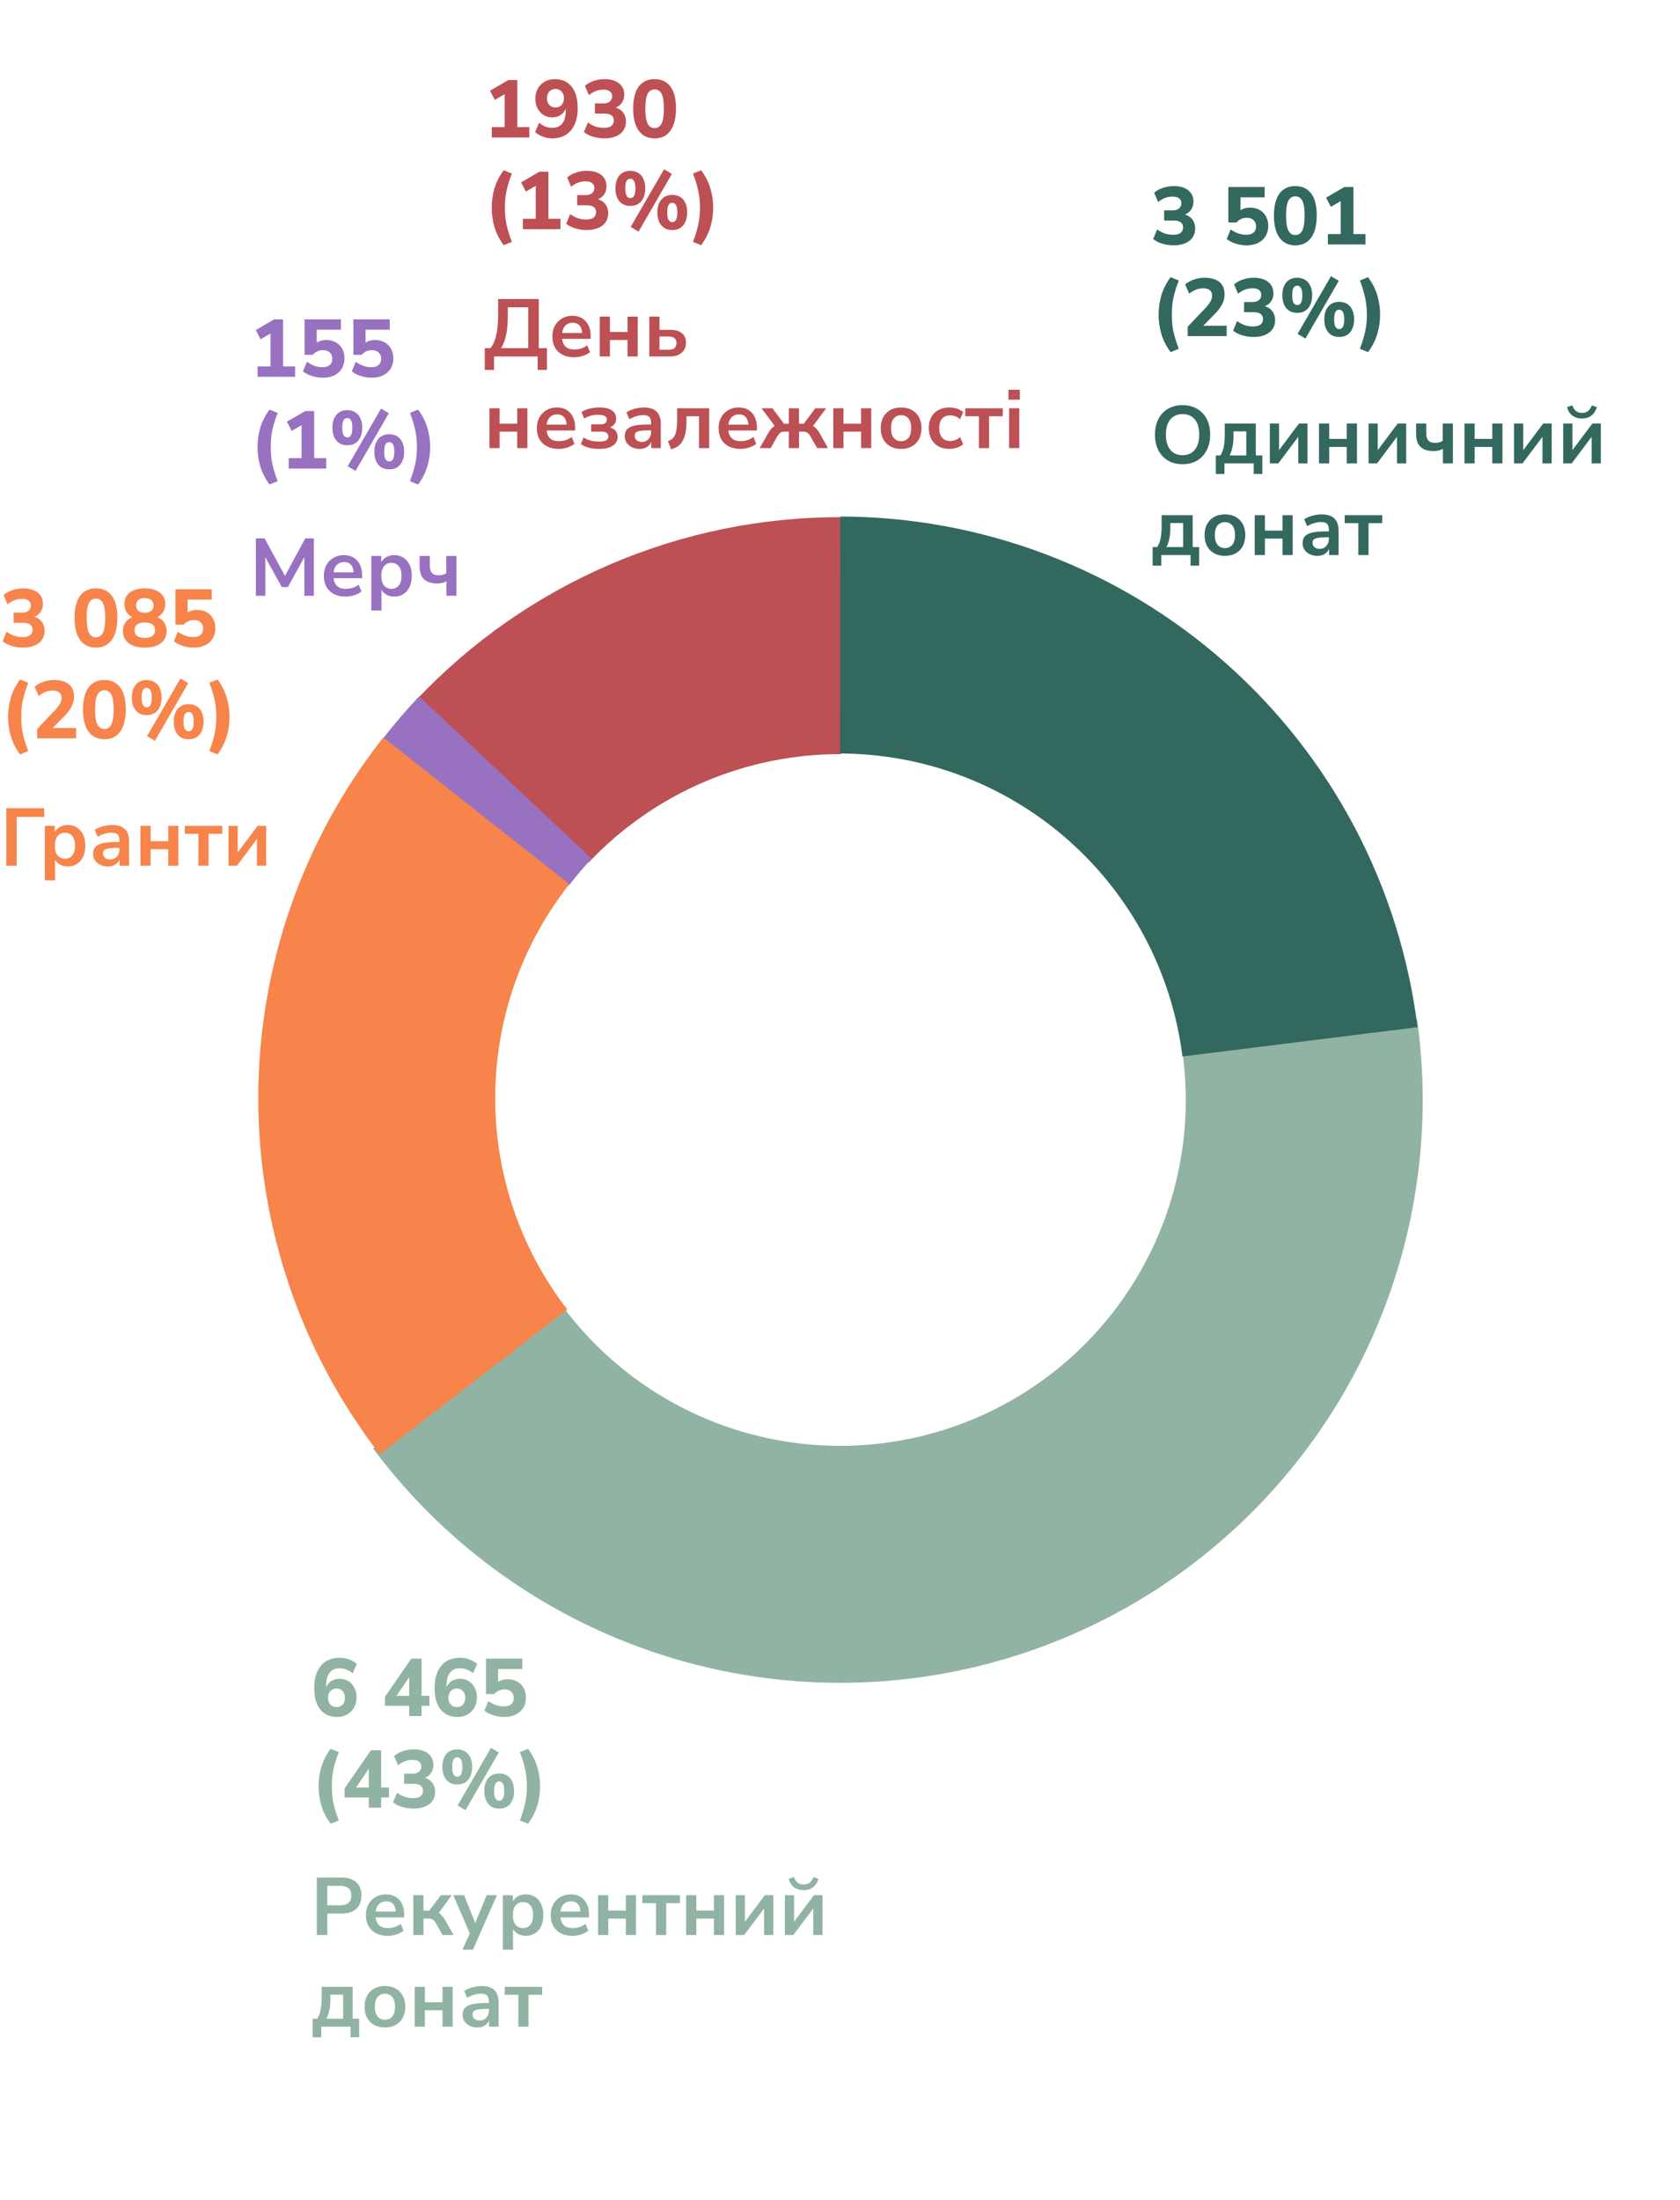
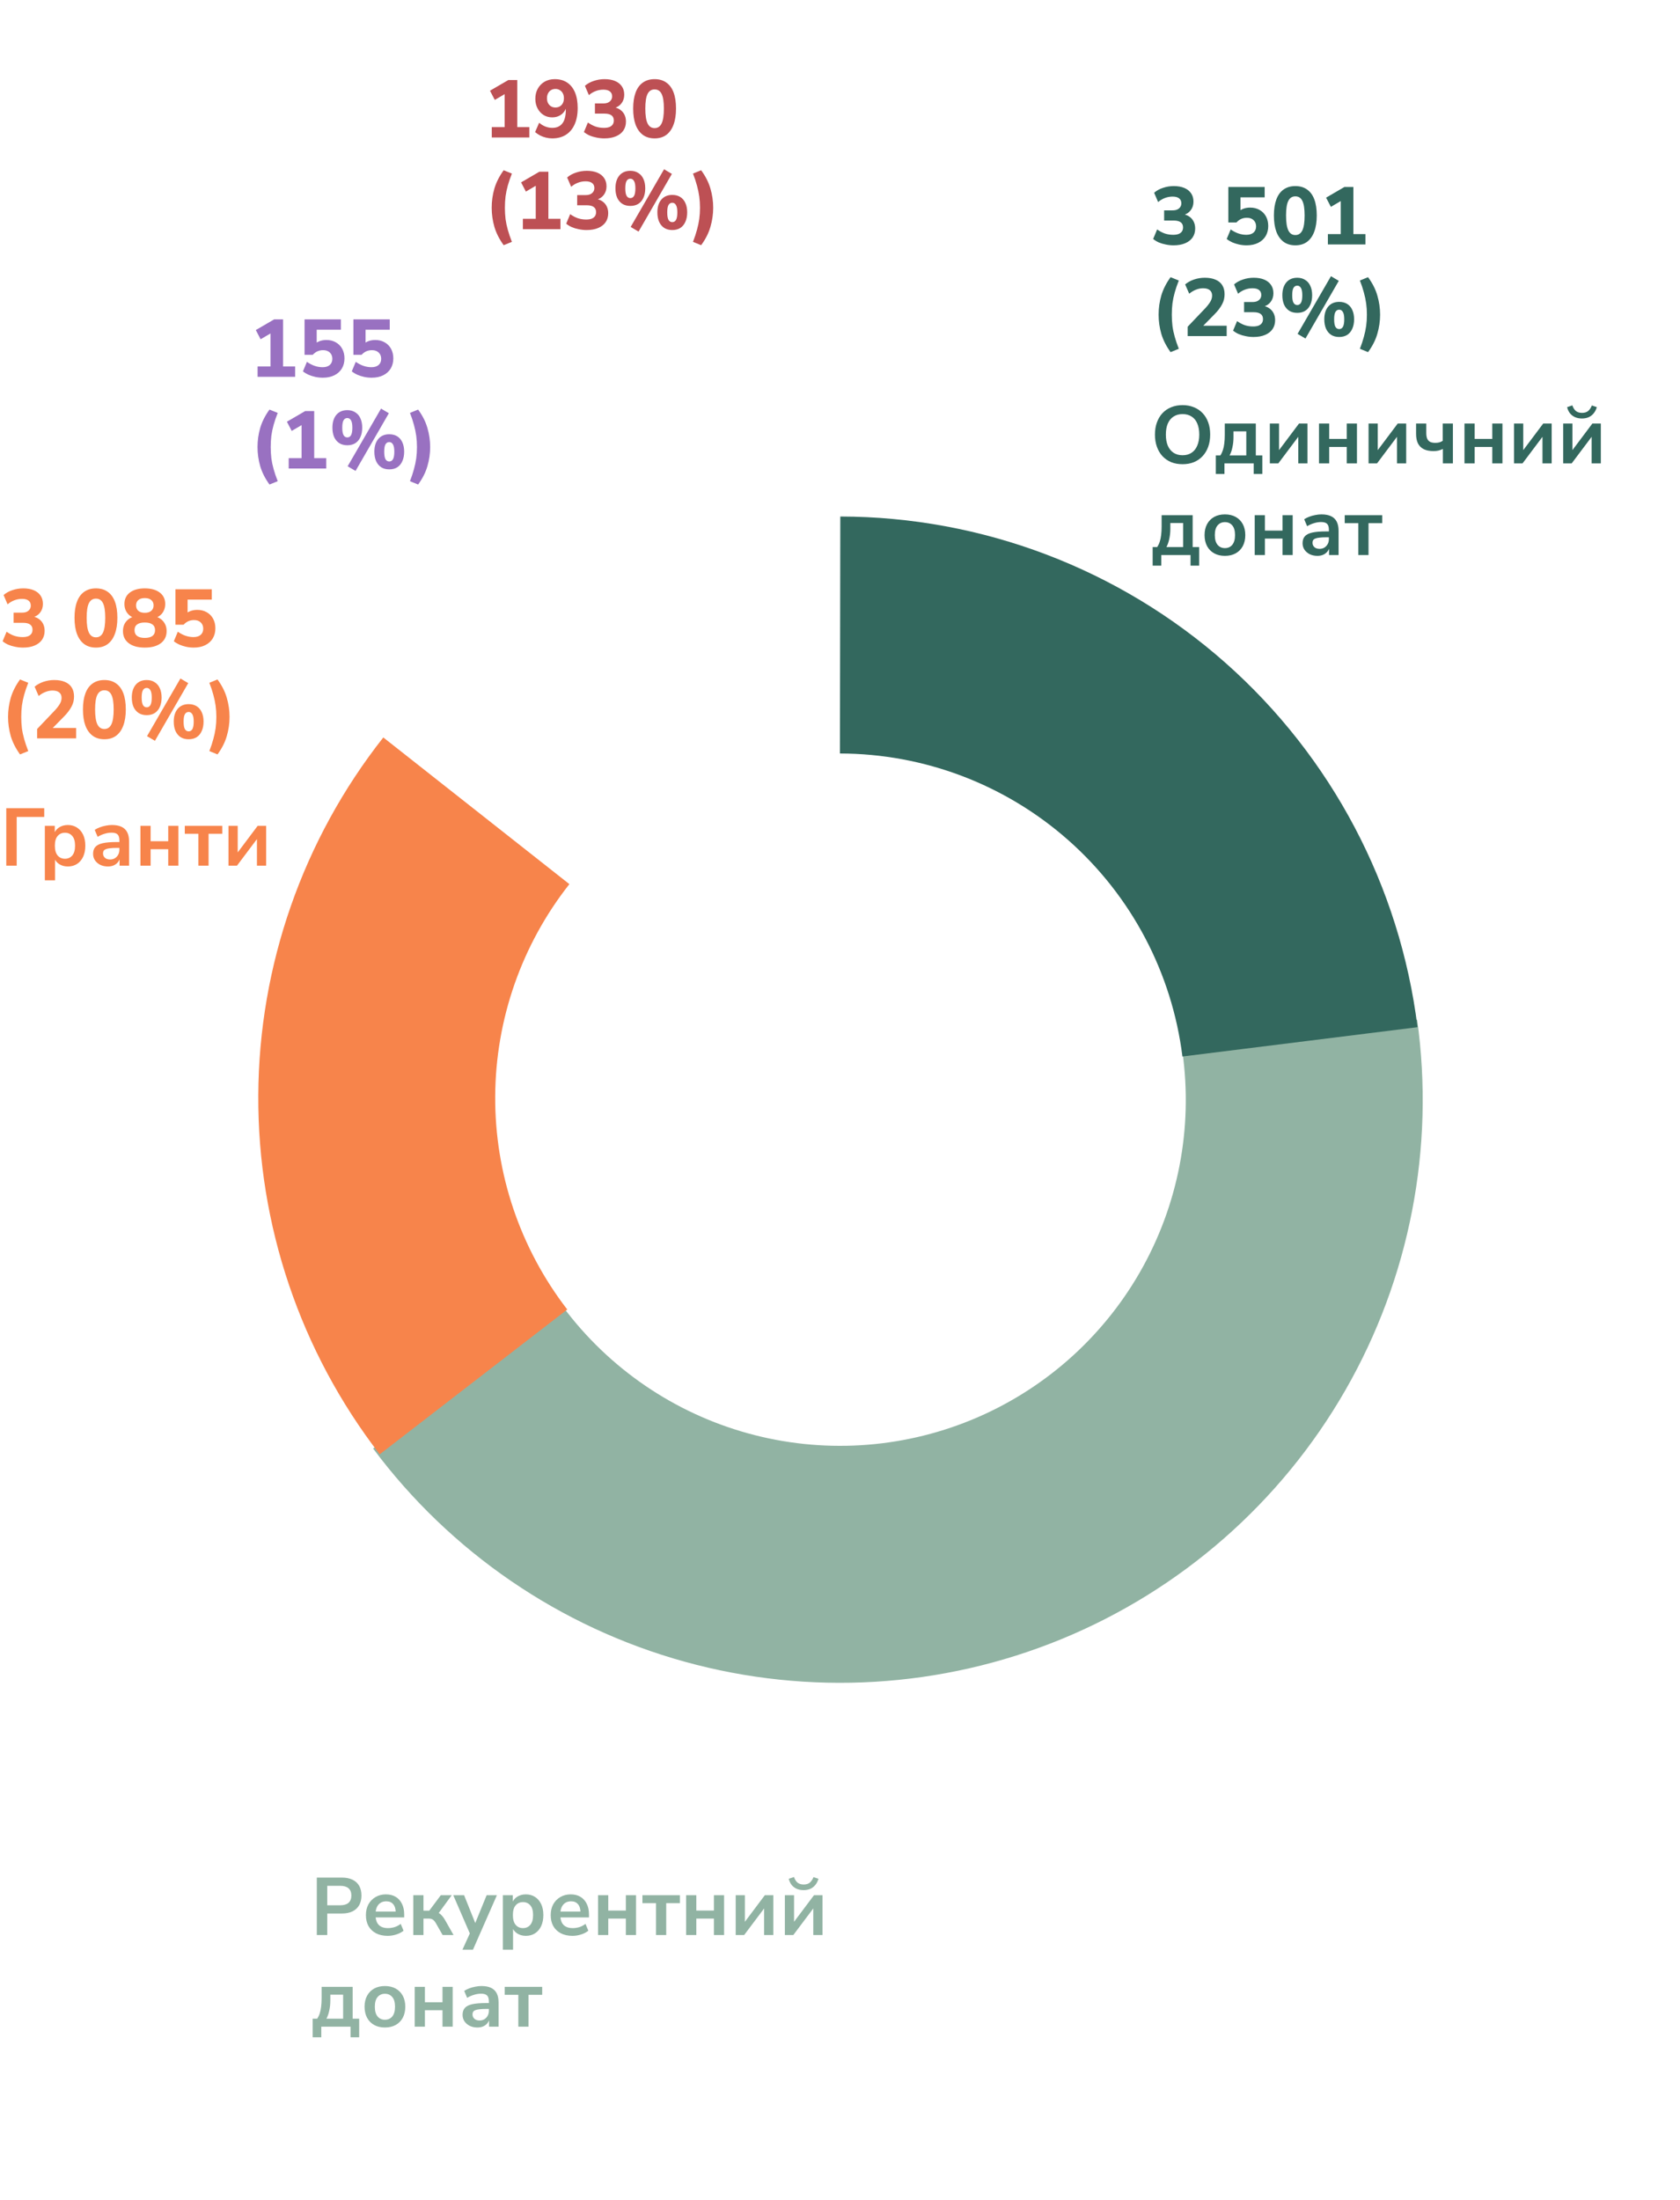
<svg xmlns="http://www.w3.org/2000/svg" width="330" height="432" viewBox="0 0 330 432" fill="none">
  <path d="M278.368 200.246C281.87 225.401 276.904 251.008 264.254 273.031C251.603 295.055 231.985 312.244 208.491 321.893C184.996 331.541 158.959 333.099 134.482 326.323C110.004 319.547 88.476 304.82 73.288 284.463L110.588 256.634C119.6 268.714 132.374 277.452 146.898 281.472C161.422 285.493 176.871 284.569 190.812 278.844C204.753 273.119 216.393 262.919 223.9 249.851C231.406 236.783 234.353 221.589 232.275 206.663L278.368 200.246Z" fill="#91B3A3" />
-   <path d="M81.773 137.445C92.505 126.075 105.453 117.025 119.817 110.853C134.181 104.681 149.658 101.517 165.293 101.557L165.173 148.095C155.896 148.071 146.713 149.948 138.189 153.61C129.666 157.273 121.984 162.643 115.616 169.389L81.773 137.445Z" fill="#BD5054" />
  <path d="M165.061 101.434C192.93 101.48 219.824 111.692 240.699 130.155C261.573 148.619 274.994 174.065 278.442 201.719L232.262 207.477C230.216 191.068 222.253 175.969 209.866 165.014C197.48 154.058 181.522 147.999 164.986 147.972L165.061 101.434Z" fill="#33685E" />
-   <path d="M74.836 145.559C77.18 142.499 79.677 139.559 82.318 136.75L116.221 168.63C114.654 170.296 113.173 172.041 111.782 173.857L74.836 145.559Z" fill="#9971C1" />
  <path d="M74.589 285.598C59.002 265.409 50.607 240.593 50.734 215.088C50.861 189.583 59.505 164.852 75.292 144.82L111.843 173.626C102.475 185.512 97.347 200.187 97.271 215.321C97.195 230.454 102.177 245.179 111.426 257.159L74.589 285.598Z" fill="#F7844B" />
  <path d="M230.528 48.176C230.005 48.176 229.493 48.123 228.992 48.016C228.491 47.92 228.027 47.781 227.6 47.6C227.184 47.408 226.821 47.184 226.512 46.928L227.296 45.056C227.787 45.408 228.288 45.675 228.8 45.856C229.323 46.027 229.867 46.112 230.432 46.112C230.859 46.112 231.216 46.059 231.504 45.952C231.792 45.835 232.011 45.669 232.16 45.456C232.309 45.243 232.384 44.976 232.384 44.656C232.384 44.208 232.229 43.872 231.92 43.648C231.611 43.424 231.157 43.312 230.56 43.312H228.672V41.312H230.32C230.683 41.312 230.987 41.259 231.232 41.152C231.488 41.035 231.685 40.875 231.824 40.672C231.973 40.469 232.048 40.219 232.048 39.92C232.048 39.493 231.899 39.168 231.6 38.944C231.312 38.72 230.891 38.608 230.336 38.608C229.803 38.608 229.301 38.699 228.832 38.88C228.363 39.051 227.915 39.317 227.488 39.68L226.704 37.856C227.173 37.44 227.749 37.12 228.432 36.896C229.115 36.661 229.824 36.544 230.56 36.544C231.371 36.544 232.064 36.667 232.64 36.912C233.216 37.157 233.659 37.509 233.968 37.968C234.277 38.416 234.432 38.96 234.432 39.6C234.432 40.261 234.245 40.832 233.872 41.312C233.509 41.781 233.003 42.096 232.352 42.256V42.048C232.864 42.133 233.296 42.304 233.648 42.56C234.011 42.816 234.288 43.141 234.48 43.536C234.672 43.931 234.768 44.379 234.768 44.88C234.768 45.552 234.597 46.139 234.256 46.64C233.915 47.131 233.424 47.509 232.784 47.776C232.155 48.043 231.403 48.176 230.528 48.176ZM244.863 48.176C244.362 48.176 243.866 48.123 243.375 48.016C242.895 47.909 242.447 47.765 242.031 47.584C241.615 47.392 241.258 47.173 240.959 46.928L241.743 45.056C242.223 45.397 242.719 45.659 243.231 45.84C243.754 46.021 244.282 46.112 244.815 46.112C245.423 46.112 245.892 45.968 246.223 45.68C246.564 45.381 246.735 44.976 246.735 44.464C246.735 43.952 246.57 43.541 246.239 43.232C245.919 42.923 245.482 42.768 244.927 42.768C244.522 42.768 244.148 42.843 243.807 42.992C243.476 43.141 243.167 43.371 242.879 43.68H241.279V36.72H248.415V38.752H243.663V41.808H243.055C243.322 41.477 243.674 41.221 244.111 41.04C244.548 40.859 245.028 40.768 245.551 40.768C246.266 40.768 246.89 40.923 247.423 41.232C247.956 41.531 248.372 41.952 248.671 42.496C248.97 43.04 249.119 43.669 249.119 44.384C249.119 45.131 248.948 45.792 248.607 46.368C248.266 46.933 247.775 47.376 247.135 47.696C246.495 48.016 245.738 48.176 244.863 48.176ZM254.441 48.176C253.534 48.176 252.766 47.947 252.137 47.488C251.518 47.029 251.043 46.368 250.713 45.504C250.393 44.64 250.233 43.579 250.233 42.32C250.233 41.072 250.393 40.021 250.713 39.168C251.033 38.304 251.507 37.653 252.137 37.216C252.766 36.768 253.534 36.544 254.441 36.544C255.358 36.544 256.126 36.768 256.745 37.216C257.374 37.653 257.849 38.299 258.169 39.152C258.489 40.005 258.649 41.061 258.649 42.32C258.649 43.568 258.483 44.629 258.153 45.504C257.833 46.368 257.363 47.029 256.745 47.488C256.126 47.947 255.358 48.176 254.441 48.176ZM254.441 46.16C255.059 46.16 255.518 45.856 255.817 45.248C256.115 44.629 256.265 43.653 256.265 42.32C256.265 40.987 256.115 40.027 255.817 39.44C255.529 38.853 255.07 38.56 254.441 38.56C253.822 38.56 253.363 38.853 253.065 39.44C252.766 40.027 252.617 40.987 252.617 42.32C252.617 43.653 252.766 44.629 253.065 45.248C253.363 45.856 253.822 46.16 254.441 46.16ZM260.834 48V45.968H263.362V38.8H264.53L261.426 40.624L260.482 38.816L264.082 36.72H265.842V45.968H268.21V48H260.834ZM229.936 69.152C229.083 67.979 228.475 66.779 228.112 65.552C227.76 64.325 227.584 63.072 227.584 61.792C227.584 60.501 227.76 59.248 228.112 58.032C228.475 56.805 229.083 55.605 229.936 54.432L231.552 55.088C231.221 55.92 230.955 56.699 230.752 57.424C230.549 58.149 230.4 58.864 230.304 59.568C230.219 60.272 230.176 61.013 230.176 61.792C230.176 62.56 230.219 63.301 230.304 64.016C230.4 64.72 230.549 65.429 230.752 66.144C230.955 66.869 231.221 67.653 231.552 68.496L229.936 69.152ZM233.293 66V64.16L236.829 60.448C237.128 60.117 237.368 59.819 237.549 59.552C237.741 59.285 237.88 59.029 237.965 58.784C238.051 58.539 238.093 58.293 238.093 58.048C238.093 57.579 237.939 57.221 237.629 56.976C237.331 56.731 236.893 56.608 236.317 56.608C235.859 56.608 235.4 56.699 234.941 56.88C234.483 57.051 234.035 57.317 233.597 57.68L232.797 55.856C233.267 55.451 233.843 55.131 234.525 54.896C235.219 54.661 235.928 54.544 236.653 54.544C237.496 54.544 238.205 54.672 238.781 54.928C239.357 55.173 239.795 55.536 240.093 56.016C240.392 56.496 240.541 57.083 240.541 57.776C240.541 58.117 240.504 58.453 240.429 58.784C240.355 59.104 240.232 59.424 240.061 59.744C239.901 60.053 239.693 60.379 239.437 60.72C239.192 61.051 238.888 61.397 238.525 61.76L235.725 64.608V63.968H240.957V66H233.293ZM246.231 66.176C245.708 66.176 245.196 66.123 244.695 66.016C244.194 65.92 243.73 65.781 243.303 65.6C242.887 65.408 242.524 65.184 242.215 64.928L242.999 63.056C243.49 63.408 243.991 63.675 244.503 63.856C245.026 64.027 245.57 64.112 246.135 64.112C246.562 64.112 246.919 64.059 247.207 63.952C247.495 63.835 247.714 63.669 247.863 63.456C248.012 63.243 248.087 62.976 248.087 62.656C248.087 62.208 247.932 61.872 247.623 61.648C247.314 61.424 246.86 61.312 246.263 61.312H244.375V59.312H246.023C246.386 59.312 246.69 59.259 246.935 59.152C247.191 59.035 247.388 58.875 247.527 58.672C247.676 58.469 247.751 58.219 247.751 57.92C247.751 57.493 247.602 57.168 247.303 56.944C247.015 56.72 246.594 56.608 246.039 56.608C245.506 56.608 245.004 56.699 244.535 56.88C244.066 57.051 243.618 57.317 243.191 57.68L242.407 55.856C242.876 55.44 243.452 55.12 244.135 54.896C244.818 54.661 245.527 54.544 246.263 54.544C247.074 54.544 247.767 54.667 248.343 54.912C248.919 55.157 249.362 55.509 249.671 55.968C249.98 56.416 250.135 56.96 250.135 57.6C250.135 58.261 249.948 58.832 249.575 59.312C249.212 59.781 248.706 60.096 248.055 60.256V60.048C248.567 60.133 248.999 60.304 249.351 60.56C249.714 60.816 249.991 61.141 250.183 61.536C250.375 61.931 250.471 62.379 250.471 62.88C250.471 63.552 250.3 64.139 249.959 64.64C249.618 65.131 249.127 65.509 248.487 65.776C247.858 66.043 247.106 66.176 246.231 66.176ZM256.433 66.48L254.881 65.568L261.441 54.24L262.977 55.152L256.433 66.48ZM254.817 61.44C254.198 61.44 253.67 61.301 253.233 61.024C252.796 60.736 252.46 60.336 252.225 59.824C252.001 59.301 251.889 58.688 251.889 57.984C251.889 56.928 252.145 56.091 252.657 55.472C253.18 54.853 253.9 54.544 254.817 54.544C255.425 54.544 255.948 54.688 256.385 54.976C256.833 55.253 257.169 55.648 257.393 56.16C257.628 56.672 257.745 57.28 257.745 57.984C257.745 58.688 257.628 59.301 257.393 59.824C257.169 60.336 256.838 60.736 256.401 61.024C255.964 61.301 255.436 61.44 254.817 61.44ZM254.817 59.904C255.137 59.904 255.382 59.755 255.553 59.456C255.724 59.147 255.809 58.656 255.809 57.984C255.809 57.312 255.718 56.832 255.537 56.544C255.366 56.245 255.126 56.096 254.817 56.096C254.497 56.096 254.252 56.24 254.081 56.528C253.91 56.816 253.825 57.301 253.825 57.984C253.825 58.667 253.91 59.157 254.081 59.456C254.252 59.755 254.497 59.904 254.817 59.904ZM263.057 66.176C262.438 66.176 261.91 66.037 261.473 65.76C261.036 65.472 260.7 65.067 260.465 64.544C260.241 64.021 260.129 63.408 260.129 62.704C260.129 61.648 260.385 60.816 260.897 60.208C261.42 59.589 262.14 59.28 263.057 59.28C263.676 59.28 264.204 59.419 264.641 59.696C265.078 59.973 265.409 60.368 265.633 60.88C265.868 61.392 265.985 62 265.985 62.704C265.985 63.408 265.868 64.021 265.633 64.544C265.409 65.067 265.078 65.472 264.641 65.76C264.204 66.037 263.676 66.176 263.057 66.176ZM263.057 64.624C263.377 64.624 263.622 64.475 263.793 64.176C263.964 63.867 264.049 63.376 264.049 62.704C264.049 62.032 263.958 61.552 263.777 61.264C263.606 60.965 263.366 60.816 263.057 60.816C262.737 60.816 262.492 60.96 262.321 61.248C262.15 61.536 262.065 62.021 262.065 62.704C262.065 63.397 262.15 63.893 262.321 64.192C262.492 64.48 262.737 64.624 263.057 64.624ZM268.723 69.152L267.123 68.496C267.453 67.643 267.715 66.853 267.907 66.128C268.109 65.403 268.259 64.693 268.355 64C268.451 63.296 268.499 62.56 268.499 61.792C268.499 61.024 268.451 60.293 268.355 59.6C268.259 58.896 268.109 58.181 267.907 57.456C267.715 56.72 267.453 55.931 267.123 55.088L268.723 54.432C269.587 55.605 270.195 56.805 270.547 58.032C270.909 59.259 271.091 60.512 271.091 61.792C271.091 63.072 270.909 64.325 270.547 65.552C270.195 66.779 269.587 67.979 268.723 69.152Z" fill="#33685E" />
  <path d="M232.288 91.16C231.467 91.16 230.72 91.027 230.048 90.76C229.387 90.483 228.816 90.088 228.336 89.576C227.867 89.064 227.504 88.451 227.248 87.736C226.992 87.021 226.864 86.227 226.864 85.352C226.864 84.467 226.992 83.672 227.248 82.968C227.504 82.253 227.867 81.645 228.336 81.144C228.816 80.632 229.387 80.243 230.048 79.976C230.72 79.699 231.467 79.56 232.288 79.56C233.109 79.56 233.851 79.699 234.512 79.976C235.184 80.243 235.755 80.627 236.224 81.128C236.704 81.629 237.072 82.237 237.328 82.952C237.584 83.656 237.712 84.451 237.712 85.336C237.712 86.221 237.584 87.021 237.328 87.736C237.072 88.451 236.704 89.064 236.224 89.576C235.755 90.088 235.184 90.483 234.512 90.76C233.851 91.027 233.109 91.16 232.288 91.16ZM232.288 89.4C232.981 89.4 233.568 89.24 234.048 88.92C234.539 88.6 234.912 88.136 235.168 87.528C235.435 86.92 235.568 86.195 235.568 85.352C235.568 84.499 235.44 83.773 235.184 83.176C234.928 82.568 234.555 82.109 234.064 81.8C233.573 81.48 232.981 81.32 232.288 81.32C231.605 81.32 231.019 81.48 230.528 81.8C230.037 82.109 229.659 82.568 229.392 83.176C229.136 83.773 229.008 84.499 229.008 85.352C229.008 86.195 229.136 86.92 229.392 87.528C229.659 88.136 230.037 88.6 230.528 88.92C231.019 89.24 231.605 89.4 232.288 89.4ZM238.822 93.08V89.432H239.718C239.932 89.101 240.097 88.749 240.214 88.376C240.342 87.992 240.433 87.56 240.486 87.08C240.55 86.589 240.582 86.029 240.582 85.4V83.176H246.678V89.432H247.958V93.08H246.262V91H240.518V93.08H238.822ZM241.526 89.432H244.806V84.712H242.294V85.864C242.294 86.536 242.225 87.187 242.086 87.816C241.958 88.445 241.772 88.984 241.526 89.432ZM249.433 91V83.176H251.241V88.952H250.825L255.161 83.176H256.825V91H255.017V85.208H255.449L251.097 91H249.433ZM259.089 91V83.176H261.089V86.2H264.545V83.176H266.545V91H264.545V87.768H261.089V91H259.089ZM268.824 91V83.176H270.632V88.952H270.216L274.552 83.176H276.216V91H274.408V85.208H274.84L270.488 91H268.824ZM283.424 91V88.168C283.136 88.307 282.837 88.413 282.528 88.488C282.229 88.552 281.92 88.584 281.6 88.584C280.832 88.584 280.192 88.461 279.68 88.216C279.168 87.96 278.784 87.581 278.528 87.08C278.282 86.579 278.16 85.955 278.16 85.208V83.176H280.16V85.032C280.16 85.48 280.218 85.848 280.336 86.136C280.464 86.424 280.656 86.637 280.912 86.776C281.178 86.904 281.525 86.968 281.952 86.968C282.24 86.968 282.501 86.936 282.736 86.872C282.97 86.808 283.189 86.707 283.392 86.568V83.176H285.392V91H283.424ZM287.667 91V83.176H289.667V86.2H293.123V83.176H295.123V91H293.123V87.768H289.667V91H287.667ZM297.402 91V83.176H299.21V88.952H298.794L303.13 83.176H304.794V91H302.986V85.208H303.418L299.066 91H297.402ZM307.058 91V83.176H308.866V88.952H308.45L312.786 83.176H314.45V91H312.642V85.208H313.074L308.722 91H307.058ZM310.738 82.184C310.215 82.184 309.757 82.093 309.362 81.912C308.967 81.731 308.637 81.475 308.37 81.144C308.114 80.803 307.933 80.408 307.826 79.96L308.85 79.608C309.031 80.12 309.271 80.493 309.57 80.728C309.879 80.963 310.274 81.08 310.754 81.08C311.245 81.08 311.639 80.963 311.938 80.728C312.237 80.483 312.487 80.115 312.69 79.624L313.666 79.96C313.517 80.451 313.303 80.861 313.026 81.192C312.749 81.523 312.418 81.773 312.034 81.944C311.65 82.104 311.218 82.184 310.738 82.184ZM226.416 111.08V107.432H227.312C227.525 107.101 227.691 106.749 227.808 106.376C227.936 105.992 228.027 105.56 228.08 105.08C228.144 104.589 228.176 104.029 228.176 103.4V101.176H234.272V107.432H235.552V111.08H233.856V109H228.112V111.08H226.416ZM229.12 107.432H232.4V102.712H229.888V103.864C229.888 104.536 229.819 105.187 229.68 105.816C229.552 106.445 229.365 106.984 229.12 107.432ZM240.611 109.16C239.8 109.16 239.096 108.995 238.499 108.664C237.901 108.333 237.437 107.864 237.107 107.256C236.776 106.637 236.611 105.912 236.611 105.08C236.611 104.248 236.776 103.528 237.107 102.92C237.437 102.312 237.901 101.843 238.499 101.512C239.096 101.181 239.8 101.016 240.611 101.016C241.421 101.016 242.125 101.181 242.723 101.512C243.32 101.843 243.784 102.312 244.115 102.92C244.445 103.528 244.611 104.248 244.611 105.08C244.611 105.912 244.445 106.637 244.115 107.256C243.784 107.864 243.32 108.333 242.723 108.664C242.125 108.995 241.421 109.16 240.611 109.16ZM240.611 107.64C241.208 107.64 241.688 107.427 242.051 107C242.413 106.563 242.595 105.923 242.595 105.08C242.595 104.227 242.413 103.592 242.051 103.176C241.688 102.749 241.208 102.536 240.611 102.536C240.013 102.536 239.533 102.749 239.171 103.176C238.808 103.592 238.627 104.227 238.627 105.08C238.627 105.923 238.808 106.563 239.171 107C239.533 107.427 240.013 107.64 240.611 107.64ZM246.464 109V101.176H248.464V104.2H251.92V101.176H253.92V109H251.92V105.768H248.464V109H246.464ZM258.791 109.16C258.225 109.16 257.719 109.053 257.271 108.84C256.833 108.616 256.487 108.317 256.231 107.944C255.985 107.571 255.863 107.149 255.863 106.68C255.863 106.104 256.012 105.651 256.311 105.32C256.609 104.979 257.095 104.733 257.767 104.584C258.439 104.435 259.34 104.36 260.471 104.36H261.271V105.512H260.487C259.985 105.512 259.564 105.533 259.223 105.576C258.881 105.608 258.604 105.667 258.391 105.752C258.188 105.827 258.039 105.933 257.943 106.072C257.857 106.211 257.815 106.381 257.815 106.584C257.815 106.936 257.937 107.224 258.183 107.448C258.428 107.672 258.769 107.784 259.207 107.784C259.559 107.784 259.868 107.704 260.135 107.544C260.412 107.373 260.631 107.144 260.791 106.856C260.951 106.568 261.031 106.237 261.031 105.864V104.024C261.031 103.491 260.913 103.107 260.679 102.872C260.444 102.637 260.049 102.52 259.495 102.52C259.057 102.52 258.609 102.589 258.151 102.728C257.692 102.856 257.228 103.059 256.759 103.336L256.183 101.976C256.46 101.784 256.785 101.619 257.159 101.48C257.543 101.331 257.943 101.219 258.359 101.144C258.785 101.059 259.185 101.016 259.559 101.016C260.327 101.016 260.956 101.133 261.447 101.368C261.948 101.603 262.321 101.96 262.567 102.44C262.812 102.909 262.935 103.517 262.935 104.264V109H261.063V107.336H261.191C261.116 107.709 260.967 108.035 260.743 108.312C260.529 108.579 260.257 108.787 259.927 108.936C259.596 109.085 259.217 109.16 258.791 109.16ZM266.815 109V102.744H264.143V101.176H271.503V102.744H268.815V109H266.815Z" fill="#33685E" />
-   <path d="M66.232 337.176C65.272 337.176 64.456 336.952 63.784 336.504C63.112 336.056 62.6 335.411 62.248 334.568C61.896 333.725 61.72 332.707 61.72 331.512C61.72 330.253 61.917 329.181 62.312 328.296C62.717 327.4 63.293 326.717 64.04 326.248C64.797 325.779 65.693 325.544 66.728 325.544C67.133 325.544 67.539 325.592 67.944 325.688C68.349 325.784 68.733 325.923 69.096 326.104C69.459 326.285 69.789 326.504 70.088 326.76L69.288 328.6C68.904 328.269 68.488 328.024 68.04 327.864C67.603 327.693 67.155 327.608 66.696 327.608C66.269 327.608 65.891 327.683 65.56 327.832C65.24 327.981 64.968 328.2 64.744 328.488C64.52 328.776 64.349 329.133 64.232 329.56C64.125 329.987 64.072 330.483 64.072 331.048V332.088H63.848C63.944 331.576 64.12 331.144 64.376 330.792C64.643 330.429 64.979 330.152 65.384 329.96C65.789 329.768 66.237 329.672 66.728 329.672C67.368 329.672 67.939 329.832 68.44 330.152C68.941 330.461 69.331 330.893 69.608 331.448C69.896 331.992 70.04 332.616 70.04 333.32C70.04 334.067 69.88 334.733 69.56 335.32C69.24 335.896 68.792 336.349 68.216 336.68C67.651 337.011 66.989 337.176 66.232 337.176ZM66.104 335.24C66.435 335.24 66.723 335.165 66.968 335.016C67.224 334.867 67.416 334.653 67.544 334.376C67.683 334.099 67.752 333.779 67.752 333.416C67.752 333.053 67.683 332.739 67.544 332.472C67.416 332.195 67.224 331.981 66.968 331.832C66.723 331.672 66.435 331.592 66.104 331.592C65.773 331.592 65.48 331.672 65.224 331.832C64.979 331.981 64.787 332.195 64.648 332.472C64.509 332.739 64.44 333.053 64.44 333.416C64.44 333.779 64.509 334.099 64.648 334.376C64.787 334.653 64.979 334.867 65.224 335.016C65.48 335.165 65.773 335.24 66.104 335.24ZM80.375 337V334.984H75.623V333.208L80.791 325.72H82.807V333.032H84.343V334.984H82.807V337H80.375ZM80.375 333.032V328.68H80.839L77.463 333.64V333.032H80.375ZM89.873 337.176C88.913 337.176 88.097 336.952 87.425 336.504C86.753 336.056 86.241 335.411 85.889 334.568C85.537 333.725 85.361 332.707 85.361 331.512C85.361 330.253 85.558 329.181 85.953 328.296C86.358 327.4 86.934 326.717 87.681 326.248C88.438 325.779 89.334 325.544 90.369 325.544C90.774 325.544 91.179 325.592 91.585 325.688C91.99 325.784 92.374 325.923 92.737 326.104C93.099 326.285 93.43 326.504 93.729 326.76L92.929 328.6C92.545 328.269 92.129 328.024 91.681 327.864C91.243 327.693 90.795 327.608 90.337 327.608C89.91 327.608 89.531 327.683 89.201 327.832C88.881 327.981 88.609 328.2 88.385 328.488C88.161 328.776 87.99 329.133 87.873 329.56C87.766 329.987 87.713 330.483 87.713 331.048V332.088H87.489C87.585 331.576 87.761 331.144 88.017 330.792C88.283 330.429 88.619 330.152 89.025 329.96C89.43 329.768 89.878 329.672 90.369 329.672C91.009 329.672 91.579 329.832 92.081 330.152C92.582 330.461 92.971 330.893 93.249 331.448C93.537 331.992 93.681 332.616 93.681 333.32C93.681 334.067 93.521 334.733 93.201 335.32C92.881 335.896 92.433 336.349 91.857 336.68C91.291 337.011 90.63 337.176 89.873 337.176ZM89.745 335.24C90.075 335.24 90.363 335.165 90.609 335.016C90.865 334.867 91.057 334.653 91.185 334.376C91.323 334.099 91.393 333.779 91.393 333.416C91.393 333.053 91.323 332.739 91.185 332.472C91.057 332.195 90.865 331.981 90.609 331.832C90.363 331.672 90.075 331.592 89.745 331.592C89.414 331.592 89.121 331.672 88.865 331.832C88.619 331.981 88.427 332.195 88.289 332.472C88.15 332.739 88.081 333.053 88.081 333.416C88.081 333.779 88.15 334.099 88.289 334.376C88.427 334.653 88.619 334.867 88.865 335.016C89.121 335.165 89.414 335.24 89.745 335.24ZM99.05 337.176C98.549 337.176 98.053 337.123 97.562 337.016C97.082 336.909 96.634 336.765 96.218 336.584C95.802 336.392 95.445 336.173 95.146 335.928L95.93 334.056C96.41 334.397 96.906 334.659 97.418 334.84C97.941 335.021 98.469 335.112 99.002 335.112C99.61 335.112 100.08 334.968 100.41 334.68C100.752 334.381 100.922 333.976 100.922 333.464C100.922 332.952 100.757 332.541 100.426 332.232C100.106 331.923 99.669 331.768 99.114 331.768C98.709 331.768 98.336 331.843 97.994 331.992C97.664 332.141 97.354 332.371 97.066 332.68H95.466V325.72H102.602V327.752H97.85V330.808H97.242C97.509 330.477 97.861 330.221 98.298 330.04C98.736 329.859 99.216 329.768 99.738 329.768C100.453 329.768 101.077 329.923 101.61 330.232C102.144 330.531 102.56 330.952 102.858 331.496C103.157 332.04 103.306 332.669 103.306 333.384C103.306 334.131 103.136 334.792 102.794 335.368C102.453 335.933 101.962 336.376 101.322 336.696C100.682 337.016 99.925 337.176 99.05 337.176ZM64.936 358.152C64.083 356.979 63.475 355.779 63.112 354.552C62.76 353.325 62.584 352.072 62.584 350.792C62.584 349.501 62.76 348.248 63.112 347.032C63.475 345.805 64.083 344.605 64.936 343.432L66.552 344.088C66.221 344.92 65.955 345.699 65.752 346.424C65.549 347.149 65.4 347.864 65.304 348.568C65.219 349.272 65.176 350.013 65.176 350.792C65.176 351.56 65.219 352.301 65.304 353.016C65.4 353.72 65.549 354.429 65.752 355.144C65.955 355.869 66.221 356.653 66.552 357.496L64.936 358.152ZM72.437 355V352.984H67.685V351.208L72.853 343.72H74.869V351.032H76.405V352.984H74.869V355H72.437ZM72.437 351.032V346.68H72.901L69.525 351.64V351.032H72.437ZM81.231 355.176C80.709 355.176 80.197 355.123 79.695 355.016C79.194 354.92 78.73 354.781 78.303 354.6C77.887 354.408 77.525 354.184 77.215 353.928L77.999 352.056C78.49 352.408 78.991 352.675 79.503 352.856C80.026 353.027 80.57 353.112 81.135 353.112C81.562 353.112 81.919 353.059 82.207 352.952C82.495 352.835 82.714 352.669 82.863 352.456C83.013 352.243 83.087 351.976 83.087 351.656C83.087 351.208 82.933 350.872 82.623 350.648C82.314 350.424 81.861 350.312 81.263 350.312H79.375V348.312H81.023C81.386 348.312 81.69 348.259 81.935 348.152C82.191 348.035 82.388 347.875 82.527 347.672C82.677 347.469 82.751 347.219 82.751 346.92C82.751 346.493 82.602 346.168 82.303 345.944C82.015 345.72 81.594 345.608 81.039 345.608C80.506 345.608 80.004 345.699 79.535 345.88C79.066 346.051 78.618 346.317 78.191 346.68L77.407 344.856C77.876 344.44 78.453 344.12 79.135 343.896C79.818 343.661 80.527 343.544 81.263 343.544C82.074 343.544 82.767 343.667 83.343 343.912C83.919 344.157 84.362 344.509 84.671 344.968C84.981 345.416 85.135 345.96 85.135 346.6C85.135 347.261 84.948 347.832 84.575 348.312C84.213 348.781 83.706 349.096 83.055 349.256V349.048C83.567 349.133 83.999 349.304 84.351 349.56C84.714 349.816 84.991 350.141 85.183 350.536C85.375 350.931 85.471 351.379 85.471 351.88C85.471 352.552 85.3 353.139 84.959 353.64C84.618 354.131 84.127 354.509 83.487 354.776C82.858 355.043 82.106 355.176 81.231 355.176ZM91.433 355.48L89.881 354.568L96.441 343.24L97.977 344.152L91.433 355.48ZM89.817 350.44C89.198 350.44 88.67 350.301 88.233 350.024C87.796 349.736 87.46 349.336 87.225 348.824C87.001 348.301 86.889 347.688 86.889 346.984C86.889 345.928 87.145 345.091 87.657 344.472C88.18 343.853 88.9 343.544 89.817 343.544C90.425 343.544 90.948 343.688 91.385 343.976C91.833 344.253 92.169 344.648 92.393 345.16C92.627 345.672 92.745 346.28 92.745 346.984C92.745 347.688 92.627 348.301 92.393 348.824C92.169 349.336 91.838 349.736 91.401 350.024C90.963 350.301 90.436 350.44 89.817 350.44ZM89.817 348.904C90.137 348.904 90.382 348.755 90.553 348.456C90.724 348.147 90.809 347.656 90.809 346.984C90.809 346.312 90.718 345.832 90.537 345.544C90.366 345.245 90.126 345.096 89.817 345.096C89.497 345.096 89.251 345.24 89.081 345.528C88.91 345.816 88.825 346.301 88.825 346.984C88.825 347.667 88.91 348.157 89.081 348.456C89.251 348.755 89.497 348.904 89.817 348.904ZM98.057 355.176C97.438 355.176 96.91 355.037 96.473 354.76C96.035 354.472 95.7 354.067 95.465 353.544C95.241 353.021 95.129 352.408 95.129 351.704C95.129 350.648 95.385 349.816 95.897 349.208C96.419 348.589 97.139 348.28 98.057 348.28C98.675 348.28 99.204 348.419 99.641 348.696C100.078 348.973 100.409 349.368 100.633 349.88C100.868 350.392 100.985 351 100.985 351.704C100.985 352.408 100.868 353.021 100.633 353.544C100.409 354.067 100.078 354.472 99.641 354.76C99.204 355.037 98.675 355.176 98.057 355.176ZM98.057 353.624C98.377 353.624 98.622 353.475 98.793 353.176C98.963 352.867 99.049 352.376 99.049 351.704C99.049 351.032 98.958 350.552 98.777 350.264C98.606 349.965 98.366 349.816 98.057 349.816C97.737 349.816 97.492 349.96 97.321 350.248C97.15 350.536 97.065 351.021 97.065 351.704C97.065 352.397 97.15 352.893 97.321 353.192C97.492 353.48 97.737 353.624 98.057 353.624ZM103.723 358.152L102.123 357.496C102.453 356.643 102.715 355.853 102.907 355.128C103.109 354.403 103.259 353.693 103.355 353C103.451 352.296 103.499 351.56 103.499 350.792C103.499 350.024 103.451 349.293 103.355 348.6C103.259 347.896 103.109 347.181 102.907 346.456C102.715 345.72 102.453 344.931 102.123 344.088L103.723 343.432C104.587 344.605 105.195 345.805 105.547 347.032C105.909 348.259 106.091 349.512 106.091 350.792C106.091 352.072 105.909 353.325 105.547 354.552C105.195 355.779 104.587 356.979 103.723 358.152Z" fill="#91B3A3" />
  <path d="M62.232 380V368.72H67.128C67.96 368.72 68.664 368.859 69.24 369.136C69.816 369.413 70.253 369.813 70.552 370.336C70.851 370.859 71 371.493 71 372.24C71 372.976 70.851 373.611 70.552 374.144C70.253 374.667 69.816 375.072 69.24 375.36C68.664 375.637 67.96 375.776 67.128 375.776H64.28V380H62.232ZM64.28 374.16H66.808C67.533 374.16 68.083 374 68.456 373.68C68.829 373.349 69.016 372.869 69.016 372.24C69.016 371.611 68.829 371.136 68.456 370.816C68.083 370.496 67.533 370.336 66.808 370.336H64.28V374.16ZM76.164 380.16C75.279 380.16 74.516 379.995 73.876 379.664C73.236 379.333 72.74 378.864 72.388 378.256C72.047 377.648 71.876 376.928 71.876 376.096C71.876 375.285 72.042 374.576 72.372 373.968C72.714 373.36 73.178 372.885 73.764 372.544C74.362 372.192 75.039 372.016 75.796 372.016C76.543 372.016 77.183 372.176 77.716 372.496C78.25 372.816 78.66 373.269 78.948 373.856C79.247 374.443 79.396 375.141 79.396 375.952V376.544H73.492V375.392H77.988L77.732 375.632C77.732 374.907 77.572 374.352 77.252 373.968C76.932 373.573 76.474 373.376 75.876 373.376C75.428 373.376 75.044 373.483 74.724 373.696C74.415 373.899 74.175 374.192 74.004 374.576C73.844 374.949 73.764 375.397 73.764 375.92V376.032C73.764 376.619 73.855 377.104 74.036 377.488C74.218 377.872 74.49 378.16 74.852 378.352C75.215 378.544 75.663 378.64 76.196 378.64C76.634 378.64 77.071 378.576 77.508 378.448C77.946 378.309 78.346 378.096 78.708 377.808L79.268 379.152C78.895 379.461 78.426 379.707 77.86 379.888C77.295 380.069 76.73 380.16 76.164 380.16ZM81.183 380V372.176H83.183V375.216H84.319L86.591 372.176H88.735L85.871 376.096L85.439 375.456C85.727 375.488 85.983 375.568 86.207 375.696C86.442 375.824 86.655 376.005 86.847 376.24C87.049 376.464 87.247 376.747 87.439 377.088L89.087 380H86.943L85.631 377.696C85.492 377.451 85.353 377.264 85.215 377.136C85.087 376.997 84.938 376.901 84.767 376.848C84.607 376.795 84.409 376.768 84.175 376.768H83.183V380H81.183ZM90.84 382.88L92.472 379.28V380.112L89.032 372.176H91.16L93.592 378.24H93.112L95.592 372.176H97.608L92.904 382.88H90.84ZM98.777 382.88V372.176H100.729V373.824H100.569C100.729 373.28 101.054 372.843 101.545 372.512C102.046 372.181 102.628 372.016 103.289 372.016C103.972 372.016 104.569 372.181 105.081 372.512C105.604 372.843 106.009 373.312 106.297 373.92C106.585 374.517 106.729 375.237 106.729 376.08C106.729 376.912 106.585 377.637 106.297 378.256C106.009 378.864 105.609 379.333 105.097 379.664C104.585 379.995 103.982 380.16 103.289 380.16C102.638 380.16 102.068 380 101.577 379.68C101.086 379.349 100.756 378.923 100.585 378.4H100.777V382.88H98.777ZM102.729 378.64C103.326 378.64 103.806 378.427 104.169 378C104.532 377.563 104.713 376.923 104.713 376.08C104.713 375.227 104.532 374.592 104.169 374.176C103.806 373.749 103.326 373.536 102.729 373.536C102.132 373.536 101.652 373.749 101.289 374.176C100.926 374.592 100.745 375.227 100.745 376.08C100.745 376.923 100.926 377.563 101.289 378C101.652 378.427 102.132 378.64 102.729 378.64ZM112.461 380.16C111.576 380.16 110.813 379.995 110.173 379.664C109.533 379.333 109.037 378.864 108.685 378.256C108.344 377.648 108.173 376.928 108.173 376.096C108.173 375.285 108.338 374.576 108.669 373.968C109.01 373.36 109.474 372.885 110.061 372.544C110.658 372.192 111.336 372.016 112.093 372.016C112.84 372.016 113.48 372.176 114.013 372.496C114.546 372.816 114.957 373.269 115.245 373.856C115.544 374.443 115.693 375.141 115.693 375.952V376.544H109.789V375.392H114.285L114.029 375.632C114.029 374.907 113.869 374.352 113.549 373.968C113.229 373.573 112.77 373.376 112.173 373.376C111.725 373.376 111.341 373.483 111.021 373.696C110.712 373.899 110.472 374.192 110.301 374.576C110.141 374.949 110.061 375.397 110.061 375.92V376.032C110.061 376.619 110.152 377.104 110.333 377.488C110.514 377.872 110.786 378.16 111.149 378.352C111.512 378.544 111.96 378.64 112.493 378.64C112.93 378.64 113.368 378.576 113.805 378.448C114.242 378.309 114.642 378.096 115.005 377.808L115.565 379.152C115.192 379.461 114.722 379.707 114.157 379.888C113.592 380.069 113.026 380.16 112.461 380.16ZM117.48 380V372.176H119.48V375.2H122.936V372.176H124.936V380H122.936V376.768H119.48V380H117.48ZM128.862 380V373.744H126.19V372.176H133.55V373.744H130.862V380H128.862ZM134.777 380V372.176H136.777V375.2H140.233V372.176H142.233V380H140.233V376.768H136.777V380H134.777ZM144.511 380V372.176H146.319V377.952H145.903L150.239 372.176H151.903V380H150.095V374.208H150.527L146.175 380H144.511ZM154.167 380V372.176H155.975V377.952H155.559L159.895 372.176H161.559V380H159.751V374.208H160.183L155.831 380H154.167ZM157.847 371.184C157.325 371.184 156.866 371.093 156.471 370.912C156.077 370.731 155.746 370.475 155.479 370.144C155.223 369.803 155.042 369.408 154.935 368.96L155.959 368.608C156.141 369.12 156.381 369.493 156.679 369.728C156.989 369.963 157.383 370.08 157.863 370.08C158.354 370.08 158.749 369.963 159.047 369.728C159.346 369.483 159.597 369.115 159.799 368.624L160.775 368.96C160.626 369.451 160.413 369.861 160.135 370.192C159.858 370.523 159.527 370.773 159.143 370.944C158.759 371.104 158.327 371.184 157.847 371.184ZM61.416 400.08V396.432H62.312C62.525 396.101 62.691 395.749 62.808 395.376C62.936 394.992 63.027 394.56 63.08 394.08C63.144 393.589 63.176 393.029 63.176 392.4V390.176H69.272V396.432H70.552V400.08H68.856V398H63.112V400.08H61.416ZM64.12 396.432H67.4V391.712H64.888V392.864C64.888 393.536 64.819 394.187 64.68 394.816C64.552 395.445 64.365 395.984 64.12 396.432ZM75.611 398.16C74.8 398.16 74.096 397.995 73.499 397.664C72.901 397.333 72.437 396.864 72.107 396.256C71.776 395.637 71.611 394.912 71.611 394.08C71.611 393.248 71.776 392.528 72.107 391.92C72.437 391.312 72.901 390.843 73.499 390.512C74.096 390.181 74.8 390.016 75.611 390.016C76.421 390.016 77.125 390.181 77.723 390.512C78.32 390.843 78.784 391.312 79.115 391.92C79.445 392.528 79.611 393.248 79.611 394.08C79.611 394.912 79.445 395.637 79.115 396.256C78.784 396.864 78.32 397.333 77.723 397.664C77.125 397.995 76.421 398.16 75.611 398.16ZM75.611 396.64C76.208 396.64 76.688 396.427 77.051 396C77.413 395.563 77.595 394.923 77.595 394.08C77.595 393.227 77.413 392.592 77.051 392.176C76.688 391.749 76.208 391.536 75.611 391.536C75.013 391.536 74.533 391.749 74.171 392.176C73.808 392.592 73.627 393.227 73.627 394.08C73.627 394.923 73.808 395.563 74.171 396C74.533 396.427 75.013 396.64 75.611 396.64ZM81.464 398V390.176H83.464V393.2H86.92V390.176H88.92V398H86.92V394.768H83.464V398H81.464ZM93.79 398.16C93.225 398.16 92.719 398.053 92.27 397.84C91.833 397.616 91.487 397.317 91.231 396.944C90.985 396.571 90.862 396.149 90.862 395.68C90.862 395.104 91.012 394.651 91.311 394.32C91.609 393.979 92.094 393.733 92.766 393.584C93.439 393.435 94.34 393.36 95.471 393.36H96.27V394.512H95.487C94.985 394.512 94.564 394.533 94.222 394.576C93.881 394.608 93.604 394.667 93.391 394.752C93.188 394.827 93.038 394.933 92.942 395.072C92.857 395.211 92.814 395.381 92.814 395.584C92.814 395.936 92.937 396.224 93.183 396.448C93.428 396.672 93.769 396.784 94.207 396.784C94.558 396.784 94.868 396.704 95.135 396.544C95.412 396.373 95.63 396.144 95.79 395.856C95.951 395.568 96.031 395.237 96.031 394.864V393.024C96.031 392.491 95.913 392.107 95.678 391.872C95.444 391.637 95.049 391.52 94.495 391.52C94.057 391.52 93.609 391.589 93.15 391.728C92.692 391.856 92.228 392.059 91.758 392.336L91.183 390.976C91.46 390.784 91.785 390.619 92.159 390.48C92.543 390.331 92.942 390.219 93.359 390.144C93.785 390.059 94.185 390.016 94.558 390.016C95.326 390.016 95.956 390.133 96.447 390.368C96.948 390.603 97.321 390.96 97.567 391.44C97.812 391.909 97.934 392.517 97.934 393.264V398H96.062V396.336H96.191C96.116 396.709 95.966 397.035 95.743 397.312C95.529 397.579 95.257 397.787 94.927 397.936C94.596 398.085 94.217 398.16 93.79 398.16ZM101.815 398V391.744H99.143V390.176H106.503V391.744H103.815V398H101.815Z" fill="#91B3A3" />
  <path d="M96.6 27V24.968H99.128V17.8H100.296L97.192 19.624L96.248 17.816L99.848 15.72H101.608V24.968H103.976V27H96.6ZM108.466 27.176C108.071 27.176 107.671 27.128 107.266 27.032C106.86 26.936 106.476 26.797 106.114 26.616C105.751 26.424 105.415 26.2 105.106 25.944L105.906 24.104C106.29 24.435 106.7 24.685 107.138 24.856C107.586 25.027 108.039 25.112 108.498 25.112C108.924 25.112 109.303 25.037 109.634 24.888C109.964 24.739 110.242 24.52 110.466 24.232C110.69 23.944 110.855 23.587 110.962 23.16C111.079 22.733 111.138 22.237 111.138 21.672V20.632H111.346C111.26 21.133 111.084 21.565 110.818 21.928C110.551 22.291 110.215 22.568 109.81 22.76C109.415 22.952 108.967 23.048 108.466 23.048C107.836 23.048 107.271 22.893 106.77 22.584C106.268 22.264 105.874 21.827 105.586 21.272C105.298 20.717 105.154 20.093 105.154 19.4C105.154 18.653 105.314 17.992 105.634 17.416C105.964 16.829 106.412 16.371 106.978 16.04C107.554 15.709 108.215 15.544 108.962 15.544C109.932 15.544 110.748 15.768 111.41 16.216C112.082 16.664 112.594 17.309 112.946 18.152C113.298 18.995 113.474 20.013 113.474 21.208C113.474 22.467 113.271 23.544 112.866 24.44C112.471 25.325 111.9 26.003 111.154 26.472C110.418 26.941 109.522 27.176 108.466 27.176ZM109.106 21.112C109.436 21.112 109.724 21.037 109.97 20.888C110.226 20.739 110.423 20.525 110.562 20.248C110.7 19.971 110.77 19.651 110.77 19.288C110.77 18.925 110.7 18.611 110.562 18.344C110.423 18.067 110.226 17.853 109.97 17.704C109.724 17.544 109.436 17.464 109.106 17.464C108.775 17.464 108.482 17.544 108.226 17.704C107.98 17.853 107.788 18.067 107.65 18.344C107.511 18.611 107.442 18.925 107.442 19.288C107.442 19.651 107.511 19.971 107.65 20.248C107.799 20.525 107.996 20.739 108.242 20.888C108.487 21.037 108.775 21.112 109.106 21.112ZM118.716 27.176C118.193 27.176 117.681 27.123 117.18 27.016C116.678 26.92 116.214 26.781 115.788 26.6C115.372 26.408 115.009 26.184 114.7 25.928L115.484 24.056C115.974 24.408 116.476 24.675 116.988 24.856C117.51 25.027 118.054 25.112 118.62 25.112C119.046 25.112 119.404 25.059 119.692 24.952C119.98 24.835 120.198 24.669 120.348 24.456C120.497 24.243 120.572 23.976 120.572 23.656C120.572 23.208 120.417 22.872 120.108 22.648C119.798 22.424 119.345 22.312 118.748 22.312H116.86V20.312H118.508C118.87 20.312 119.174 20.259 119.42 20.152C119.676 20.035 119.873 19.875 120.012 19.672C120.161 19.469 120.236 19.219 120.236 18.92C120.236 18.493 120.086 18.168 119.788 17.944C119.5 17.72 119.078 17.608 118.524 17.608C117.99 17.608 117.489 17.699 117.02 17.88C116.55 18.051 116.102 18.317 115.676 18.68L114.892 16.856C115.361 16.44 115.937 16.12 116.62 15.896C117.302 15.661 118.012 15.544 118.748 15.544C119.558 15.544 120.252 15.667 120.828 15.912C121.404 16.157 121.846 16.509 122.156 16.968C122.465 17.416 122.62 17.96 122.62 18.6C122.62 19.261 122.433 19.832 122.06 20.312C121.697 20.781 121.19 21.096 120.54 21.256V21.048C121.052 21.133 121.484 21.304 121.836 21.56C122.198 21.816 122.476 22.141 122.668 22.536C122.86 22.931 122.956 23.379 122.956 23.88C122.956 24.552 122.785 25.139 122.444 25.64C122.102 26.131 121.612 26.509 120.972 26.776C120.342 27.043 119.59 27.176 118.716 27.176ZM128.581 27.176C127.675 27.176 126.907 26.947 126.277 26.488C125.659 26.029 125.184 25.368 124.853 24.504C124.533 23.64 124.373 22.579 124.373 21.32C124.373 20.072 124.533 19.021 124.853 18.168C125.173 17.304 125.648 16.653 126.277 16.216C126.907 15.768 127.675 15.544 128.581 15.544C129.499 15.544 130.267 15.768 130.885 16.216C131.515 16.653 131.989 17.299 132.309 18.152C132.629 19.005 132.789 20.061 132.789 21.32C132.789 22.568 132.624 23.629 132.293 24.504C131.973 25.368 131.504 26.029 130.885 26.488C130.267 26.947 129.499 27.176 128.581 27.176ZM128.581 25.16C129.2 25.16 129.659 24.856 129.957 24.248C130.256 23.629 130.405 22.653 130.405 21.32C130.405 19.987 130.256 19.027 129.957 18.44C129.669 17.853 129.211 17.56 128.581 17.56C127.963 17.56 127.504 17.853 127.205 18.44C126.907 19.027 126.757 19.987 126.757 21.32C126.757 22.653 126.907 23.629 127.205 24.248C127.504 24.856 127.963 25.16 128.581 25.16ZM98.936 48.152C98.083 46.979 97.475 45.779 97.112 44.552C96.76 43.325 96.584 42.072 96.584 40.792C96.584 39.501 96.76 38.248 97.112 37.032C97.475 35.805 98.083 34.605 98.936 33.432L100.552 34.088C100.221 34.92 99.955 35.699 99.752 36.424C99.549 37.149 99.4 37.864 99.304 38.568C99.219 39.272 99.176 40.013 99.176 40.792C99.176 41.56 99.219 42.301 99.304 43.016C99.4 43.72 99.549 44.429 99.752 45.144C99.955 45.869 100.221 46.653 100.552 47.496L98.936 48.152ZM102.709 45V42.968H105.237V35.8H106.405L103.301 37.624L102.357 35.816L105.957 33.72H107.717V42.968H110.085V45H102.709ZM115.231 45.176C114.708 45.176 114.196 45.123 113.695 45.016C113.194 44.92 112.73 44.781 112.303 44.6C111.887 44.408 111.524 44.184 111.215 43.928L111.999 42.056C112.49 42.408 112.991 42.675 113.503 42.856C114.026 43.027 114.57 43.112 115.135 43.112C115.562 43.112 115.919 43.059 116.207 42.952C116.495 42.835 116.714 42.669 116.863 42.456C117.012 42.243 117.087 41.976 117.087 41.656C117.087 41.208 116.932 40.872 116.623 40.648C116.314 40.424 115.86 40.312 115.263 40.312H113.375V38.312H115.023C115.386 38.312 115.69 38.259 115.935 38.152C116.191 38.035 116.388 37.875 116.527 37.672C116.676 37.469 116.751 37.219 116.751 36.92C116.751 36.493 116.602 36.168 116.303 35.944C116.015 35.72 115.594 35.608 115.039 35.608C114.506 35.608 114.004 35.699 113.535 35.88C113.066 36.051 112.618 36.317 112.191 36.68L111.407 34.856C111.876 34.44 112.452 34.12 113.135 33.896C113.818 33.661 114.527 33.544 115.263 33.544C116.074 33.544 116.767 33.667 117.343 33.912C117.919 34.157 118.362 34.509 118.671 34.968C118.98 35.416 119.135 35.96 119.135 36.6C119.135 37.261 118.948 37.832 118.575 38.312C118.212 38.781 117.706 39.096 117.055 39.256V39.048C117.567 39.133 117.999 39.304 118.351 39.56C118.714 39.816 118.991 40.141 119.183 40.536C119.375 40.931 119.471 41.379 119.471 41.88C119.471 42.552 119.3 43.139 118.959 43.64C118.618 44.131 118.127 44.509 117.487 44.776C116.858 45.043 116.106 45.176 115.231 45.176ZM125.433 45.48L123.881 44.568L130.441 33.24L131.977 34.152L125.433 45.48ZM123.817 40.44C123.198 40.44 122.67 40.301 122.233 40.024C121.796 39.736 121.46 39.336 121.225 38.824C121.001 38.301 120.889 37.688 120.889 36.984C120.889 35.928 121.145 35.091 121.657 34.472C122.18 33.853 122.9 33.544 123.817 33.544C124.425 33.544 124.948 33.688 125.385 33.976C125.833 34.253 126.169 34.648 126.393 35.16C126.628 35.672 126.745 36.28 126.745 36.984C126.745 37.688 126.628 38.301 126.393 38.824C126.169 39.336 125.838 39.736 125.401 40.024C124.964 40.301 124.436 40.44 123.817 40.44ZM123.817 38.904C124.137 38.904 124.382 38.755 124.553 38.456C124.724 38.147 124.809 37.656 124.809 36.984C124.809 36.312 124.718 35.832 124.537 35.544C124.366 35.245 124.126 35.096 123.817 35.096C123.497 35.096 123.252 35.24 123.081 35.528C122.91 35.816 122.825 36.301 122.825 36.984C122.825 37.667 122.91 38.157 123.081 38.456C123.252 38.755 123.497 38.904 123.817 38.904ZM132.057 45.176C131.438 45.176 130.91 45.037 130.473 44.76C130.036 44.472 129.7 44.067 129.465 43.544C129.241 43.021 129.129 42.408 129.129 41.704C129.129 40.648 129.385 39.816 129.897 39.208C130.42 38.589 131.14 38.28 132.057 38.28C132.676 38.28 133.204 38.419 133.641 38.696C134.078 38.973 134.409 39.368 134.633 39.88C134.868 40.392 134.985 41 134.985 41.704C134.985 42.408 134.868 43.021 134.633 43.544C134.409 44.067 134.078 44.472 133.641 44.76C133.204 45.037 132.676 45.176 132.057 45.176ZM132.057 43.624C132.377 43.624 132.622 43.475 132.793 43.176C132.964 42.867 133.049 42.376 133.049 41.704C133.049 41.032 132.958 40.552 132.777 40.264C132.606 39.965 132.366 39.816 132.057 39.816C131.737 39.816 131.492 39.96 131.321 40.248C131.15 40.536 131.065 41.021 131.065 41.704C131.065 42.397 131.15 42.893 131.321 43.192C131.492 43.48 131.737 43.624 132.057 43.624ZM137.723 48.152L136.123 47.496C136.453 46.643 136.715 45.853 136.907 45.128C137.109 44.403 137.259 43.693 137.355 43C137.451 42.296 137.499 41.56 137.499 40.792C137.499 40.024 137.451 39.293 137.355 38.6C137.259 37.896 137.109 37.181 136.907 36.456C136.715 35.72 136.453 34.931 136.123 34.088L137.723 33.432C138.587 34.605 139.195 35.805 139.547 37.032C139.909 38.259 140.091 39.512 140.091 40.792C140.091 42.072 139.909 43.325 139.547 44.552C139.195 45.779 138.587 46.979 137.723 48.152Z" fill="#BD5054" />
-   <path d="M95.224 72.64V68.368H96.344C96.685 67.941 96.968 67.413 97.192 66.784C97.416 66.155 97.581 65.413 97.688 64.56C97.795 63.707 97.848 62.741 97.848 61.664V58.72H105.832V68.368H107.432V72.64H105.608V70H97.048V72.64H95.224ZM98.424 68.368H103.768V60.352H99.752V61.856C99.752 62.88 99.704 63.797 99.608 64.608C99.512 65.408 99.363 66.117 99.16 66.736C98.968 67.355 98.723 67.899 98.424 68.368ZM112.789 70.16C111.904 70.16 111.141 69.995 110.501 69.664C109.861 69.333 109.365 68.864 109.013 68.256C108.672 67.648 108.501 66.928 108.501 66.096C108.501 65.285 108.667 64.576 108.997 63.968C109.339 63.36 109.803 62.885 110.389 62.544C110.987 62.192 111.664 62.016 112.421 62.016C113.168 62.016 113.808 62.176 114.341 62.496C114.875 62.816 115.285 63.269 115.573 63.856C115.872 64.443 116.021 65.141 116.021 65.952V66.544H110.117V65.392H114.613L114.357 65.632C114.357 64.907 114.197 64.352 113.877 63.968C113.557 63.573 113.099 63.376 112.501 63.376C112.053 63.376 111.669 63.483 111.349 63.696C111.04 63.899 110.8 64.192 110.629 64.576C110.469 64.949 110.389 65.397 110.389 65.92V66.032C110.389 66.619 110.48 67.104 110.661 67.488C110.843 67.872 111.115 68.16 111.477 68.352C111.84 68.544 112.288 68.64 112.821 68.64C113.259 68.64 113.696 68.576 114.133 68.448C114.571 68.309 114.971 68.096 115.333 67.808L115.893 69.152C115.52 69.461 115.051 69.707 114.485 69.888C113.92 70.069 113.355 70.16 112.789 70.16ZM117.808 70V62.176H119.808V65.2H123.264V62.176H125.264V70H123.264V66.768H119.808V70H117.808ZM127.542 70V62.176H129.542V64.768H131.606C132.641 64.768 133.42 64.987 133.942 65.424C134.476 65.861 134.742 66.501 134.742 67.344C134.742 67.877 134.614 68.347 134.358 68.752C134.102 69.147 133.74 69.456 133.27 69.68C132.812 69.893 132.257 70 131.606 70H127.542ZM129.542 68.688H131.302C131.804 68.688 132.193 68.581 132.47 68.368C132.748 68.144 132.886 67.808 132.886 67.36C132.886 66.923 132.748 66.603 132.47 66.4C132.193 66.187 131.804 66.08 131.302 66.08H129.542V68.688ZM96.136 88V80.176H98.136V83.2H101.592V80.176H103.592V88H101.592V84.768H98.136V88H96.136ZM109.742 88.16C108.857 88.16 108.094 87.995 107.454 87.664C106.814 87.333 106.318 86.864 105.966 86.256C105.625 85.648 105.454 84.928 105.454 84.096C105.454 83.285 105.62 82.576 105.95 81.968C106.292 81.36 106.756 80.885 107.342 80.544C107.94 80.192 108.617 80.016 109.374 80.016C110.121 80.016 110.761 80.176 111.294 80.496C111.828 80.816 112.238 81.269 112.526 81.856C112.825 82.443 112.974 83.141 112.974 83.952V84.544H107.07V83.392H111.566L111.31 83.632C111.31 82.907 111.15 82.352 110.83 81.968C110.51 81.573 110.052 81.376 109.454 81.376C109.006 81.376 108.622 81.483 108.302 81.696C107.993 81.899 107.753 82.192 107.582 82.576C107.422 82.949 107.342 83.397 107.342 83.92V84.032C107.342 84.619 107.433 85.104 107.614 85.488C107.796 85.872 108.068 86.16 108.43 86.352C108.793 86.544 109.241 86.64 109.774 86.64C110.212 86.64 110.649 86.576 111.086 86.448C111.524 86.309 111.924 86.096 112.286 85.808L112.846 87.152C112.473 87.461 112.004 87.707 111.438 87.888C110.873 88.069 110.308 88.16 109.742 88.16ZM117.657 88.16C116.953 88.16 116.286 88.08 115.657 87.92C115.038 87.749 114.521 87.515 114.105 87.216L114.633 85.904C115.006 86.171 115.46 86.373 115.993 86.512C116.526 86.651 117.065 86.72 117.609 86.72C118.27 86.72 118.75 86.64 119.049 86.48C119.348 86.32 119.497 86.069 119.497 85.728C119.497 85.419 119.39 85.184 119.177 85.024C118.964 84.853 118.638 84.768 118.201 84.768H116.121V83.328H118.009C118.393 83.328 118.686 83.248 118.889 83.088C119.102 82.928 119.209 82.704 119.209 82.416C119.209 82.107 119.076 81.872 118.809 81.712C118.553 81.541 118.11 81.456 117.481 81.456C116.948 81.456 116.457 81.52 116.009 81.648C115.561 81.776 115.14 81.957 114.745 82.192L114.217 80.912C114.654 80.624 115.177 80.405 115.785 80.256C116.404 80.096 117.081 80.016 117.817 80.016C118.862 80.016 119.657 80.213 120.201 80.608C120.756 80.992 121.033 81.531 121.033 82.224C121.033 82.715 120.868 83.131 120.537 83.472C120.206 83.803 119.764 84.005 119.209 84.08V83.856C119.657 83.877 120.036 83.973 120.345 84.144C120.665 84.304 120.905 84.528 121.065 84.816C121.236 85.093 121.321 85.424 121.321 85.808C121.321 86.523 121.006 87.093 120.377 87.52C119.748 87.947 118.841 88.16 117.657 88.16ZM125.65 88.16C125.085 88.16 124.578 88.053 124.13 87.84C123.693 87.616 123.346 87.317 123.09 86.944C122.845 86.571 122.722 86.149 122.722 85.68C122.722 85.104 122.871 84.651 123.17 84.32C123.469 83.979 123.954 83.733 124.626 83.584C125.298 83.435 126.199 83.36 127.33 83.36H128.13V84.512H127.346C126.845 84.512 126.423 84.533 126.082 84.576C125.741 84.608 125.463 84.667 125.25 84.752C125.047 84.827 124.898 84.933 124.802 85.072C124.717 85.211 124.674 85.381 124.674 85.584C124.674 85.936 124.797 86.224 125.042 86.448C125.287 86.672 125.629 86.784 126.066 86.784C126.418 86.784 126.727 86.704 126.994 86.544C127.271 86.373 127.49 86.144 127.65 85.856C127.81 85.568 127.89 85.237 127.89 84.864V83.024C127.89 82.491 127.773 82.107 127.538 81.872C127.303 81.637 126.909 81.52 126.354 81.52C125.917 81.52 125.469 81.589 125.01 81.728C124.551 81.856 124.087 82.059 123.618 82.336L123.042 80.976C123.319 80.784 123.645 80.619 124.018 80.48C124.402 80.331 124.802 80.219 125.218 80.144C125.645 80.059 126.045 80.016 126.418 80.016C127.186 80.016 127.815 80.133 128.306 80.368C128.807 80.603 129.181 80.96 129.426 81.44C129.671 81.909 129.794 82.517 129.794 83.264V88H127.922V86.336H128.05C127.975 86.709 127.826 87.035 127.602 87.312C127.389 87.579 127.117 87.787 126.786 87.936C126.455 88.085 126.077 88.16 125.65 88.16ZM131.819 88.224L131.195 86.64C131.536 86.523 131.819 86.368 132.043 86.176C132.277 85.973 132.464 85.717 132.603 85.408C132.741 85.088 132.843 84.699 132.907 84.24C132.971 83.781 133.003 83.232 133.003 82.592V80.176H139.307V88H137.307V81.744H134.843V82.656C134.843 83.499 134.784 84.24 134.667 84.88C134.549 85.52 134.368 86.064 134.123 86.512C133.888 86.96 133.579 87.328 133.195 87.616C132.811 87.893 132.352 88.096 131.819 88.224ZM145.446 88.16C144.56 88.16 143.798 87.995 143.158 87.664C142.518 87.333 142.022 86.864 141.67 86.256C141.328 85.648 141.158 84.928 141.158 84.096C141.158 83.285 141.323 82.576 141.654 81.968C141.995 81.36 142.459 80.885 143.046 80.544C143.643 80.192 144.32 80.016 145.078 80.016C145.824 80.016 146.464 80.176 146.998 80.496C147.531 80.816 147.942 81.269 148.23 81.856C148.528 82.443 148.678 83.141 148.678 83.952V84.544H142.774V83.392H147.27L147.014 83.632C147.014 82.907 146.854 82.352 146.534 81.968C146.214 81.573 145.755 81.376 145.158 81.376C144.71 81.376 144.326 81.483 144.006 81.696C143.696 81.899 143.456 82.192 143.286 82.576C143.126 82.949 143.046 83.397 143.046 83.92V84.032C143.046 84.619 143.136 85.104 143.318 85.488C143.499 85.872 143.771 86.16 144.134 86.352C144.496 86.544 144.944 86.64 145.478 86.64C145.915 86.64 146.352 86.576 146.79 86.448C147.227 86.309 147.627 86.096 147.99 85.808L148.55 87.152C148.176 87.461 147.707 87.707 147.142 87.888C146.576 88.069 146.011 88.16 145.446 88.16ZM149.232 88L150.88 85.088C151.072 84.747 151.264 84.464 151.456 84.24C151.659 84.005 151.872 83.824 152.096 83.696C152.331 83.568 152.592 83.488 152.88 83.456L152.512 84.096L149.584 80.176H151.728L154 83.216H154.944V80.176H156.944V83.216H157.888L160.144 80.176H162.288L159.376 84.096L158.992 83.456C159.28 83.488 159.536 83.568 159.76 83.696C159.995 83.824 160.213 84.005 160.416 84.24C160.619 84.464 160.816 84.747 161.008 85.088L162.64 88H160.512L159.2 85.696C159.061 85.451 158.923 85.264 158.784 85.136C158.656 84.997 158.507 84.901 158.336 84.848C158.176 84.795 157.979 84.768 157.744 84.768H156.944V88H154.944V84.768H154.144C153.909 84.768 153.707 84.795 153.536 84.848C153.376 84.901 153.227 84.997 153.088 85.136C152.96 85.264 152.827 85.451 152.688 85.696L151.376 88H149.232ZM163.683 88V80.176H165.683V83.2H169.139V80.176H171.139V88H169.139V84.768H165.683V88H163.683ZM177.001 88.16C176.191 88.16 175.487 87.995 174.889 87.664C174.292 87.333 173.828 86.864 173.497 86.256C173.167 85.637 173.001 84.912 173.001 84.08C173.001 83.248 173.167 82.528 173.497 81.92C173.828 81.312 174.292 80.843 174.889 80.512C175.487 80.181 176.191 80.016 177.001 80.016C177.812 80.016 178.516 80.181 179.113 80.512C179.711 80.843 180.175 81.312 180.505 81.92C180.836 82.528 181.001 83.248 181.001 84.08C181.001 84.912 180.836 85.637 180.505 86.256C180.175 86.864 179.711 87.333 179.113 87.664C178.516 87.995 177.812 88.16 177.001 88.16ZM177.001 86.64C177.599 86.64 178.079 86.427 178.441 86C178.804 85.563 178.985 84.923 178.985 84.08C178.985 83.227 178.804 82.592 178.441 82.176C178.079 81.749 177.599 81.536 177.001 81.536C176.404 81.536 175.924 81.749 175.561 82.176C175.199 82.592 175.017 83.227 175.017 84.08C175.017 84.923 175.199 85.563 175.561 86C175.924 86.427 176.404 86.64 177.001 86.64ZM186.487 88.16C185.665 88.16 184.951 87.995 184.343 87.664C183.735 87.323 183.265 86.843 182.935 86.224C182.604 85.605 182.439 84.88 182.439 84.048C182.439 83.216 182.604 82.501 182.935 81.904C183.265 81.296 183.735 80.832 184.343 80.512C184.951 80.181 185.665 80.016 186.487 80.016C186.988 80.016 187.484 80.096 187.975 80.256C188.465 80.416 188.871 80.64 189.191 80.928L188.599 82.32C188.321 82.075 188.007 81.888 187.655 81.76C187.313 81.632 186.983 81.568 186.663 81.568C185.969 81.568 185.431 81.787 185.047 82.224C184.673 82.651 184.487 83.264 184.487 84.064C184.487 84.853 184.673 85.477 185.047 85.936C185.431 86.384 185.969 86.608 186.663 86.608C186.972 86.608 187.303 86.544 187.655 86.416C188.007 86.288 188.321 86.096 188.599 85.84L189.191 87.248C188.871 87.525 188.46 87.749 187.959 87.92C187.468 88.08 186.977 88.16 186.487 88.16ZM192.284 88V81.744H189.612V80.176H196.972V81.744H194.284V88H192.284ZM198.087 78.496V76.544H200.327V78.496H198.087ZM198.215 88V80.176H200.215V88H198.215Z" fill="#BD5054" />
  <path d="M50.6 74V71.968H53.128V64.8H54.296L51.192 66.624L50.248 64.816L53.848 62.72H55.608V71.968H57.976V74H50.6ZM63.41 74.176C62.908 74.176 62.412 74.123 61.922 74.016C61.442 73.909 60.994 73.765 60.578 73.584C60.162 73.392 59.804 73.173 59.506 72.928L60.29 71.056C60.77 71.397 61.266 71.659 61.778 71.84C62.3 72.021 62.828 72.112 63.362 72.112C63.97 72.112 64.439 71.968 64.77 71.68C65.111 71.381 65.282 70.976 65.282 70.464C65.282 69.952 65.116 69.541 64.786 69.232C64.466 68.923 64.028 68.768 63.474 68.768C63.068 68.768 62.695 68.843 62.354 68.992C62.023 69.141 61.714 69.371 61.426 69.68H59.826V62.72H66.962V64.752H62.21V67.808H61.602C61.868 67.477 62.22 67.221 62.658 67.04C63.095 66.859 63.575 66.768 64.098 66.768C64.812 66.768 65.436 66.923 65.97 67.232C66.503 67.531 66.919 67.952 67.218 68.496C67.516 69.04 67.666 69.669 67.666 70.384C67.666 71.131 67.495 71.792 67.154 72.368C66.812 72.933 66.322 73.376 65.682 73.696C65.042 74.016 64.284 74.176 63.41 74.176ZM73.004 74.176C72.502 74.176 72.006 74.123 71.516 74.016C71.035 73.909 70.588 73.765 70.171 73.584C69.755 73.392 69.398 73.173 69.1 72.928L69.883 71.056C70.364 71.397 70.859 71.659 71.371 71.84C71.894 72.021 72.422 72.112 72.956 72.112C73.564 72.112 74.033 71.968 74.364 71.68C74.705 71.381 74.876 70.976 74.876 70.464C74.876 69.952 74.71 69.541 74.379 69.232C74.059 68.923 73.622 68.768 73.067 68.768C72.662 68.768 72.289 68.843 71.948 68.992C71.617 69.141 71.308 69.371 71.019 69.68H69.419V62.72H76.555V64.752H71.803V67.808H71.195C71.462 67.477 71.814 67.221 72.251 67.04C72.689 66.859 73.169 66.768 73.692 66.768C74.406 66.768 75.03 66.923 75.564 67.232C76.097 67.531 76.513 67.952 76.811 68.496C77.11 69.04 77.26 69.669 77.26 70.384C77.26 71.131 77.089 71.792 76.748 72.368C76.406 72.933 75.915 73.376 75.275 73.696C74.635 74.016 73.878 74.176 73.004 74.176ZM52.936 95.152C52.083 93.979 51.475 92.779 51.112 91.552C50.76 90.325 50.584 89.072 50.584 87.792C50.584 86.501 50.76 85.248 51.112 84.032C51.475 82.805 52.083 81.605 52.936 80.432L54.552 81.088C54.221 81.92 53.955 82.699 53.752 83.424C53.549 84.149 53.4 84.864 53.304 85.568C53.219 86.272 53.176 87.013 53.176 87.792C53.176 88.56 53.219 89.301 53.304 90.016C53.4 90.72 53.549 91.429 53.752 92.144C53.955 92.869 54.221 93.653 54.552 94.496L52.936 95.152ZM56.709 92V89.968H59.237V82.8H60.405L57.301 84.624L56.357 82.816L59.957 80.72H61.717V89.968H64.085V92H56.709ZM69.839 92.48L68.287 91.568L74.847 80.24L76.383 81.152L69.839 92.48ZM68.223 87.44C67.605 87.44 67.076 87.301 66.639 87.024C66.202 86.736 65.866 86.336 65.631 85.824C65.407 85.301 65.295 84.688 65.295 83.984C65.295 82.928 65.551 82.091 66.063 81.472C66.586 80.853 67.306 80.544 68.223 80.544C68.831 80.544 69.354 80.688 69.791 80.976C70.239 81.253 70.575 81.648 70.799 82.16C71.034 82.672 71.151 83.28 71.151 83.984C71.151 84.688 71.034 85.301 70.799 85.824C70.575 86.336 70.245 86.736 69.807 87.024C69.37 87.301 68.842 87.44 68.223 87.44ZM68.223 85.904C68.543 85.904 68.788 85.755 68.959 85.456C69.13 85.147 69.215 84.656 69.215 83.984C69.215 83.312 69.124 82.832 68.943 82.544C68.772 82.245 68.532 82.096 68.223 82.096C67.903 82.096 67.658 82.24 67.487 82.528C67.317 82.816 67.231 83.301 67.231 83.984C67.231 84.667 67.317 85.157 67.487 85.456C67.658 85.755 67.903 85.904 68.223 85.904ZM76.463 92.176C75.844 92.176 75.317 92.037 74.879 91.76C74.442 91.472 74.106 91.067 73.871 90.544C73.647 90.021 73.535 89.408 73.535 88.704C73.535 87.648 73.791 86.816 74.303 86.208C74.826 85.589 75.546 85.28 76.463 85.28C77.082 85.28 77.61 85.419 78.047 85.696C78.484 85.973 78.815 86.368 79.039 86.88C79.274 87.392 79.391 88 79.391 88.704C79.391 89.408 79.274 90.021 79.039 90.544C78.815 91.067 78.484 91.472 78.047 91.76C77.61 92.037 77.082 92.176 76.463 92.176ZM76.463 90.624C76.783 90.624 77.028 90.475 77.199 90.176C77.37 89.867 77.455 89.376 77.455 88.704C77.455 88.032 77.365 87.552 77.183 87.264C77.013 86.965 76.772 86.816 76.463 86.816C76.143 86.816 75.898 86.96 75.727 87.248C75.556 87.536 75.471 88.021 75.471 88.704C75.471 89.397 75.556 89.893 75.727 90.192C75.898 90.48 76.143 90.624 76.463 90.624ZM82.129 95.152L80.529 94.496C80.859 93.643 81.121 92.853 81.313 92.128C81.515 91.403 81.665 90.693 81.761 90C81.857 89.296 81.905 88.56 81.905 87.792C81.905 87.024 81.857 86.293 81.761 85.6C81.665 84.896 81.515 84.181 81.313 83.456C81.121 82.72 80.859 81.931 80.529 81.088L82.129 80.432C82.993 81.605 83.601 82.805 83.953 84.032C84.315 85.259 84.497 86.512 84.497 87.792C84.497 89.072 84.315 90.325 83.953 91.552C83.601 92.779 82.993 93.979 82.129 95.152Z" fill="#9971C1" />
-   <path d="M50.264 117V105.72H51.976L56.232 113.576H55.72L59.96 105.72H61.64V117H59.784V108.76H60.136L56.552 115.288H55.352L51.736 108.744H52.12V117H50.264ZM67.899 117.16C67.013 117.16 66.251 116.995 65.611 116.664C64.971 116.333 64.475 115.864 64.123 115.256C63.781 114.648 63.611 113.928 63.611 113.096C63.611 112.285 63.776 111.576 64.107 110.968C64.448 110.36 64.912 109.885 65.499 109.544C66.096 109.192 66.773 109.016 67.531 109.016C68.277 109.016 68.917 109.176 69.451 109.496C69.984 109.816 70.395 110.269 70.683 110.856C70.981 111.443 71.131 112.141 71.131 112.952V113.544H65.227V112.392H69.723L69.467 112.632C69.467 111.907 69.307 111.352 68.987 110.968C68.667 110.573 68.208 110.376 67.611 110.376C67.163 110.376 66.779 110.483 66.459 110.696C66.149 110.899 65.909 111.192 65.739 111.576C65.579 111.949 65.499 112.397 65.499 112.92V113.032C65.499 113.619 65.589 114.104 65.771 114.488C65.952 114.872 66.224 115.16 66.587 115.352C66.949 115.544 67.397 115.64 67.931 115.64C68.368 115.64 68.805 115.576 69.243 115.448C69.68 115.309 70.08 115.096 70.443 114.808L71.003 116.152C70.629 116.461 70.16 116.707 69.595 116.888C69.029 117.069 68.464 117.16 67.899 117.16ZM72.933 119.88V109.176H74.885V110.824H74.725C74.885 110.28 75.211 109.843 75.701 109.512C76.203 109.181 76.784 109.016 77.445 109.016C78.128 109.016 78.725 109.181 79.237 109.512C79.76 109.843 80.165 110.312 80.453 110.92C80.741 111.517 80.885 112.237 80.885 113.08C80.885 113.912 80.741 114.637 80.453 115.256C80.165 115.864 79.765 116.333 79.253 116.664C78.741 116.995 78.139 117.16 77.445 117.16C76.795 117.16 76.224 117 75.733 116.68C75.243 116.349 74.912 115.923 74.741 115.4H74.933V119.88H72.933ZM76.885 115.64C77.483 115.64 77.963 115.427 78.325 115C78.688 114.563 78.869 113.923 78.869 113.08C78.869 112.227 78.688 111.592 78.325 111.176C77.963 110.749 77.483 110.536 76.885 110.536C76.288 110.536 75.808 110.749 75.445 111.176C75.083 111.592 74.901 112.227 74.901 113.08C74.901 113.923 75.083 114.563 75.445 115C75.808 115.427 76.288 115.64 76.885 115.64ZM87.689 117V114.168C87.401 114.307 87.103 114.413 86.793 114.488C86.495 114.552 86.185 114.584 85.865 114.584C85.097 114.584 84.457 114.461 83.945 114.216C83.433 113.96 83.049 113.581 82.793 113.08C82.548 112.579 82.425 111.955 82.425 111.208V109.176H84.425V111.032C84.425 111.48 84.484 111.848 84.601 112.136C84.729 112.424 84.921 112.637 85.177 112.776C85.444 112.904 85.791 112.968 86.217 112.968C86.505 112.968 86.767 112.936 87.001 112.872C87.236 112.808 87.455 112.707 87.657 112.568V109.176H89.657V117H87.689Z" fill="#9971C1" />
  <path d="M4.528 127.176C4.005 127.176 3.493 127.123 2.992 127.016C2.491 126.92 2.027 126.781 1.6 126.6C1.184 126.408 0.821 126.184 0.512 125.928L1.296 124.056C1.787 124.408 2.288 124.675 2.8 124.856C3.323 125.027 3.867 125.112 4.432 125.112C4.859 125.112 5.216 125.059 5.504 124.952C5.792 124.835 6.011 124.669 6.16 124.456C6.309 124.243 6.384 123.976 6.384 123.656C6.384 123.208 6.229 122.872 5.92 122.648C5.611 122.424 5.157 122.312 4.56 122.312H2.672V120.312H4.32C4.683 120.312 4.987 120.259 5.232 120.152C5.488 120.035 5.685 119.875 5.824 119.672C5.973 119.469 6.048 119.219 6.048 118.92C6.048 118.493 5.899 118.168 5.6 117.944C5.312 117.72 4.891 117.608 4.336 117.608C3.803 117.608 3.301 117.699 2.832 117.88C2.363 118.051 1.915 118.317 1.488 118.68L0.704 116.856C1.173 116.44 1.749 116.12 2.432 115.896C3.115 115.661 3.824 115.544 4.56 115.544C5.371 115.544 6.064 115.667 6.64 115.912C7.216 116.157 7.659 116.509 7.968 116.968C8.277 117.416 8.432 117.96 8.432 118.6C8.432 119.261 8.245 119.832 7.872 120.312C7.509 120.781 7.003 121.096 6.352 121.256V121.048C6.864 121.133 7.296 121.304 7.648 121.56C8.011 121.816 8.288 122.141 8.48 122.536C8.672 122.931 8.768 123.379 8.768 123.88C8.768 124.552 8.597 125.139 8.256 125.64C7.915 126.131 7.424 126.509 6.784 126.776C6.155 127.043 5.403 127.176 4.528 127.176ZM18.847 127.176C17.94 127.176 17.172 126.947 16.543 126.488C15.924 126.029 15.45 125.368 15.119 124.504C14.799 123.64 14.639 122.579 14.639 121.32C14.639 120.072 14.799 119.021 15.119 118.168C15.439 117.304 15.914 116.653 16.543 116.216C17.172 115.768 17.94 115.544 18.847 115.544C19.764 115.544 20.532 115.768 21.151 116.216C21.78 116.653 22.255 117.299 22.575 118.152C22.895 119.005 23.055 120.061 23.055 121.32C23.055 122.568 22.89 123.629 22.559 124.504C22.239 125.368 21.77 126.029 21.151 126.488C20.532 126.947 19.764 127.176 18.847 127.176ZM18.847 125.16C19.465 125.16 19.924 124.856 20.223 124.248C20.521 123.629 20.671 122.653 20.671 121.32C20.671 119.987 20.521 119.027 20.223 118.44C19.935 117.853 19.476 117.56 18.847 117.56C18.228 117.56 17.77 117.853 17.471 118.44C17.172 119.027 17.023 119.987 17.023 121.32C17.023 122.653 17.172 123.629 17.471 124.248C17.77 124.856 18.228 125.16 18.847 125.16ZM28.441 127.176C27.097 127.176 26.046 126.888 25.289 126.312C24.531 125.736 24.153 124.947 24.153 123.944C24.153 123.4 24.259 122.92 24.473 122.504C24.697 122.088 25.001 121.752 25.385 121.496C25.769 121.24 26.201 121.08 26.681 121.016V121.432C26.243 121.336 25.854 121.16 25.513 120.904C25.171 120.637 24.905 120.307 24.713 119.912C24.531 119.517 24.441 119.085 24.441 118.616C24.441 117.656 24.798 116.904 25.513 116.36C26.238 115.816 27.214 115.544 28.441 115.544C29.678 115.544 30.654 115.816 31.369 116.36C32.094 116.904 32.457 117.656 32.457 118.616C32.457 119.096 32.361 119.533 32.169 119.928C31.987 120.323 31.726 120.648 31.385 120.904C31.054 121.16 30.67 121.325 30.233 121.4V121.016C30.734 121.091 31.166 121.261 31.529 121.528C31.902 121.784 32.195 122.12 32.409 122.536C32.622 122.941 32.729 123.405 32.729 123.928C32.729 124.941 32.35 125.736 31.593 126.312C30.835 126.888 29.785 127.176 28.441 127.176ZM28.441 125.272C29.102 125.272 29.603 125.144 29.945 124.888C30.286 124.632 30.457 124.253 30.457 123.752C30.457 123.251 30.286 122.877 29.945 122.632C29.603 122.376 29.102 122.248 28.441 122.248C27.779 122.248 27.278 122.376 26.937 122.632C26.595 122.877 26.425 123.251 26.425 123.752C26.425 124.253 26.595 124.632 26.937 124.888C27.278 125.144 27.779 125.272 28.441 125.272ZM28.441 120.344C28.985 120.344 29.406 120.216 29.705 119.96C30.014 119.693 30.169 119.336 30.169 118.888C30.169 118.44 30.014 118.088 29.705 117.832C29.406 117.576 28.985 117.448 28.441 117.448C27.897 117.448 27.475 117.576 27.177 117.832C26.878 118.088 26.729 118.44 26.729 118.888C26.729 119.336 26.878 119.693 27.177 119.96C27.475 120.216 27.897 120.344 28.441 120.344ZM38.05 127.176C37.549 127.176 37.053 127.123 36.562 127.016C36.082 126.909 35.634 126.765 35.218 126.584C34.802 126.392 34.445 126.173 34.146 125.928L34.93 124.056C35.41 124.397 35.906 124.659 36.418 124.84C36.941 125.021 37.469 125.112 38.002 125.112C38.61 125.112 39.08 124.968 39.41 124.68C39.752 124.381 39.922 123.976 39.922 123.464C39.922 122.952 39.757 122.541 39.426 122.232C39.106 121.923 38.669 121.768 38.114 121.768C37.709 121.768 37.336 121.843 36.994 121.992C36.664 122.141 36.354 122.371 36.066 122.68H34.466V115.72H41.602V117.752H36.85V120.808H36.242C36.509 120.477 36.861 120.221 37.298 120.04C37.736 119.859 38.216 119.768 38.738 119.768C39.453 119.768 40.077 119.923 40.61 120.232C41.144 120.531 41.56 120.952 41.858 121.496C42.157 122.04 42.306 122.669 42.306 123.384C42.306 124.131 42.136 124.792 41.794 125.368C41.453 125.933 40.962 126.376 40.322 126.696C39.682 127.016 38.925 127.176 38.05 127.176ZM3.936 148.152C3.083 146.979 2.475 145.779 2.112 144.552C1.76 143.325 1.584 142.072 1.584 140.792C1.584 139.501 1.76 138.248 2.112 137.032C2.475 135.805 3.083 134.605 3.936 133.432L5.552 134.088C5.221 134.92 4.955 135.699 4.752 136.424C4.549 137.149 4.4 137.864 4.304 138.568C4.219 139.272 4.176 140.013 4.176 140.792C4.176 141.56 4.219 142.301 4.304 143.016C4.4 143.72 4.549 144.429 4.752 145.144C4.955 145.869 5.221 146.653 5.552 147.496L3.936 148.152ZM7.293 145V143.16L10.829 139.448C11.128 139.117 11.368 138.819 11.549 138.552C11.741 138.285 11.88 138.029 11.965 137.784C12.051 137.539 12.093 137.293 12.093 137.048C12.093 136.579 11.939 136.221 11.629 135.976C11.331 135.731 10.893 135.608 10.317 135.608C9.859 135.608 9.4 135.699 8.941 135.88C8.483 136.051 8.035 136.317 7.597 136.68L6.797 134.856C7.267 134.451 7.843 134.131 8.525 133.896C9.219 133.661 9.928 133.544 10.653 133.544C11.496 133.544 12.205 133.672 12.781 133.928C13.357 134.173 13.795 134.536 14.093 135.016C14.392 135.496 14.541 136.083 14.541 136.776C14.541 137.117 14.504 137.453 14.429 137.784C14.355 138.104 14.232 138.424 14.061 138.744C13.901 139.053 13.693 139.379 13.437 139.72C13.192 140.051 12.888 140.397 12.525 140.76L9.725 143.608V142.968H14.957V145H7.293ZM20.503 145.176C19.596 145.176 18.828 144.947 18.199 144.488C17.581 144.029 17.106 143.368 16.775 142.504C16.455 141.64 16.295 140.579 16.295 139.32C16.295 138.072 16.455 137.021 16.775 136.168C17.095 135.304 17.57 134.653 18.199 134.216C18.828 133.768 19.596 133.544 20.503 133.544C21.421 133.544 22.189 133.768 22.807 134.216C23.436 134.653 23.911 135.299 24.231 136.152C24.551 137.005 24.711 138.061 24.711 139.32C24.711 140.568 24.546 141.629 24.215 142.504C23.895 143.368 23.426 144.029 22.807 144.488C22.189 144.947 21.421 145.176 20.503 145.176ZM20.503 143.16C21.122 143.16 21.581 142.856 21.879 142.248C22.178 141.629 22.327 140.653 22.327 139.32C22.327 137.987 22.178 137.027 21.879 136.44C21.591 135.853 21.133 135.56 20.503 135.56C19.884 135.56 19.426 135.853 19.127 136.44C18.828 137.027 18.679 137.987 18.679 139.32C18.679 140.653 18.828 141.629 19.127 142.248C19.426 142.856 19.884 143.16 20.503 143.16ZM30.433 145.48L28.881 144.568L35.441 133.24L36.977 134.152L30.433 145.48ZM28.817 140.44C28.198 140.44 27.67 140.301 27.233 140.024C26.796 139.736 26.459 139.336 26.225 138.824C26.001 138.301 25.889 137.688 25.889 136.984C25.889 135.928 26.145 135.091 26.657 134.472C27.18 133.853 27.899 133.544 28.817 133.544C29.425 133.544 29.948 133.688 30.385 133.976C30.833 134.253 31.169 134.648 31.393 135.16C31.628 135.672 31.745 136.28 31.745 136.984C31.745 137.688 31.628 138.301 31.393 138.824C31.169 139.336 30.838 139.736 30.401 140.024C29.963 140.301 29.436 140.44 28.817 140.44ZM28.817 138.904C29.137 138.904 29.382 138.755 29.553 138.456C29.724 138.147 29.809 137.656 29.809 136.984C29.809 136.312 29.718 135.832 29.537 135.544C29.366 135.245 29.126 135.096 28.817 135.096C28.497 135.096 28.252 135.24 28.081 135.528C27.91 135.816 27.825 136.301 27.825 136.984C27.825 137.667 27.91 138.157 28.081 138.456C28.252 138.755 28.497 138.904 28.817 138.904ZM37.057 145.176C36.438 145.176 35.91 145.037 35.473 144.76C35.035 144.472 34.7 144.067 34.465 143.544C34.241 143.021 34.129 142.408 34.129 141.704C34.129 140.648 34.385 139.816 34.897 139.208C35.419 138.589 36.139 138.28 37.057 138.28C37.675 138.28 38.203 138.419 38.641 138.696C39.078 138.973 39.409 139.368 39.633 139.88C39.867 140.392 39.985 141 39.985 141.704C39.985 142.408 39.867 143.021 39.633 143.544C39.409 144.067 39.078 144.472 38.641 144.76C38.203 145.037 37.675 145.176 37.057 145.176ZM37.057 143.624C37.377 143.624 37.622 143.475 37.793 143.176C37.964 142.867 38.049 142.376 38.049 141.704C38.049 141.032 37.958 140.552 37.777 140.264C37.606 139.965 37.366 139.816 37.057 139.816C36.737 139.816 36.492 139.96 36.321 140.248C36.15 140.536 36.065 141.021 36.065 141.704C36.065 142.397 36.15 142.893 36.321 143.192C36.492 143.48 36.737 143.624 37.057 143.624ZM42.722 148.152L41.123 147.496C41.453 146.643 41.715 145.853 41.907 145.128C42.109 144.403 42.258 143.693 42.355 143C42.45 142.296 42.498 141.56 42.498 140.792C42.498 140.024 42.45 139.293 42.355 138.6C42.258 137.896 42.109 137.181 41.907 136.456C41.715 135.72 41.453 134.931 41.123 134.088L42.722 133.432C43.587 134.605 44.194 135.805 44.547 137.032C44.909 138.259 45.09 139.512 45.09 140.792C45.09 142.072 44.909 143.325 44.547 144.552C44.194 145.779 43.587 146.979 42.722 148.152Z" fill="#F7844B" />
  <path d="M1.232 170V158.72H8.688V160.432H3.28V170H1.232ZM8.808 172.88V162.176H10.76V163.824H10.6C10.76 163.28 11.086 162.843 11.576 162.512C12.078 162.181 12.659 162.016 13.32 162.016C14.003 162.016 14.6 162.181 15.112 162.512C15.635 162.843 16.04 163.312 16.328 163.92C16.616 164.517 16.76 165.237 16.76 166.08C16.76 166.912 16.616 167.637 16.328 168.256C16.04 168.864 15.64 169.333 15.128 169.664C14.616 169.995 14.014 170.16 13.32 170.16C12.67 170.16 12.099 170 11.608 169.68C11.118 169.349 10.787 168.923 10.616 168.4H10.808V172.88H8.808ZM12.76 168.64C13.358 168.64 13.838 168.427 14.2 168C14.563 167.563 14.744 166.923 14.744 166.08C14.744 165.227 14.563 164.592 14.2 164.176C13.838 163.749 13.358 163.536 12.76 163.536C12.163 163.536 11.683 163.749 11.32 164.176C10.958 164.592 10.776 165.227 10.776 166.08C10.776 166.923 10.958 167.563 11.32 168C11.683 168.427 12.163 168.64 12.76 168.64ZM21.212 170.16C20.647 170.16 20.14 170.053 19.692 169.84C19.255 169.616 18.908 169.317 18.652 168.944C18.407 168.571 18.284 168.149 18.284 167.68C18.284 167.104 18.434 166.651 18.732 166.32C19.031 165.979 19.516 165.733 20.188 165.584C20.86 165.435 21.762 165.36 22.892 165.36H23.692V166.512H22.908C22.407 166.512 21.986 166.533 21.644 166.576C21.303 166.608 21.026 166.667 20.812 166.752C20.61 166.827 20.46 166.933 20.364 167.072C20.279 167.211 20.236 167.381 20.236 167.584C20.236 167.936 20.359 168.224 20.604 168.448C20.85 168.672 21.191 168.784 21.628 168.784C21.98 168.784 22.29 168.704 22.556 168.544C22.834 168.373 23.052 168.144 23.212 167.856C23.372 167.568 23.452 167.237 23.452 166.864V165.024C23.452 164.491 23.335 164.107 23.1 163.872C22.866 163.637 22.471 163.52 21.916 163.52C21.479 163.52 21.031 163.589 20.572 163.728C20.114 163.856 19.65 164.059 19.18 164.336L18.604 162.976C18.882 162.784 19.207 162.619 19.58 162.48C19.964 162.331 20.364 162.219 20.78 162.144C21.207 162.059 21.607 162.016 21.98 162.016C22.748 162.016 23.378 162.133 23.868 162.368C24.37 162.603 24.743 162.96 24.988 163.44C25.234 163.909 25.356 164.517 25.356 165.264V170H23.484V168.336H23.612C23.538 168.709 23.388 169.035 23.164 169.312C22.951 169.579 22.679 169.787 22.348 169.936C22.018 170.085 21.639 170.16 21.212 170.16ZM27.589 170V162.176H29.589V165.2H33.045V162.176H35.045V170H33.045V166.768H29.589V170H27.589ZM38.971 170V163.744H36.3V162.176H43.66V163.744H40.971V170H38.971ZM44.886 170V162.176H46.694V167.952H46.278L50.614 162.176H52.278V170H50.47V164.208H50.902L46.55 170H44.886Z" fill="#F7844B" />
</svg>